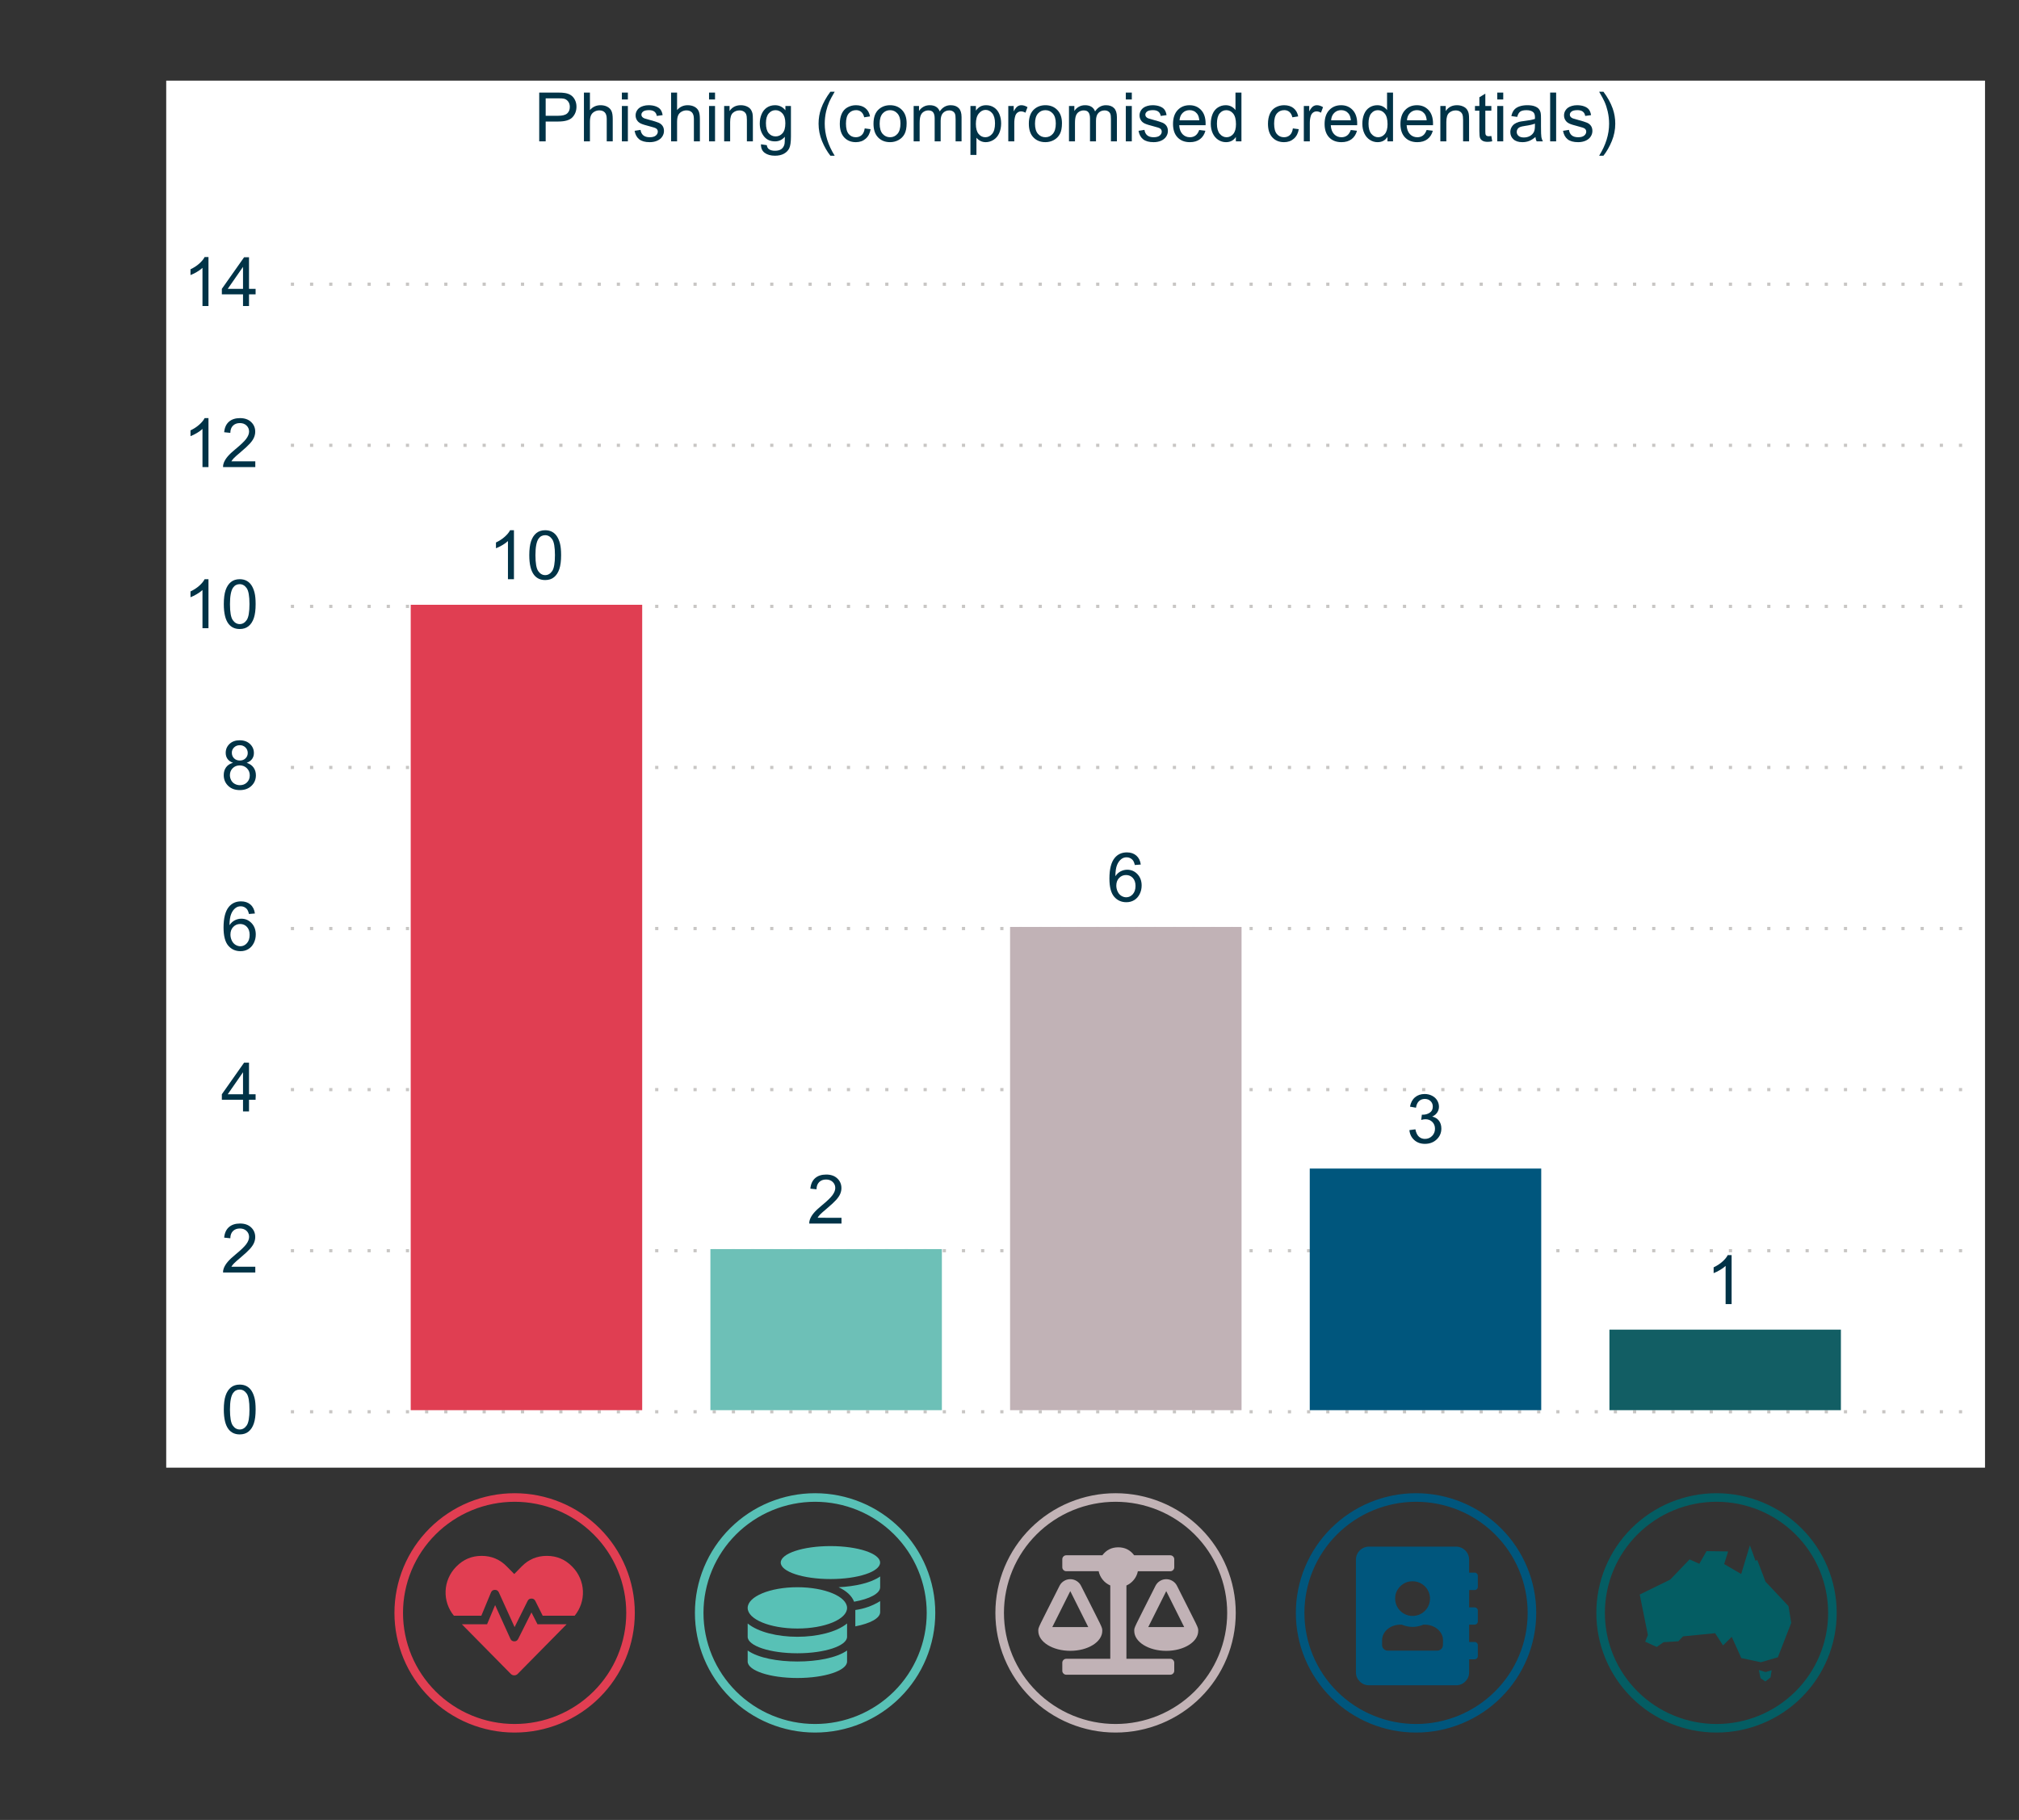
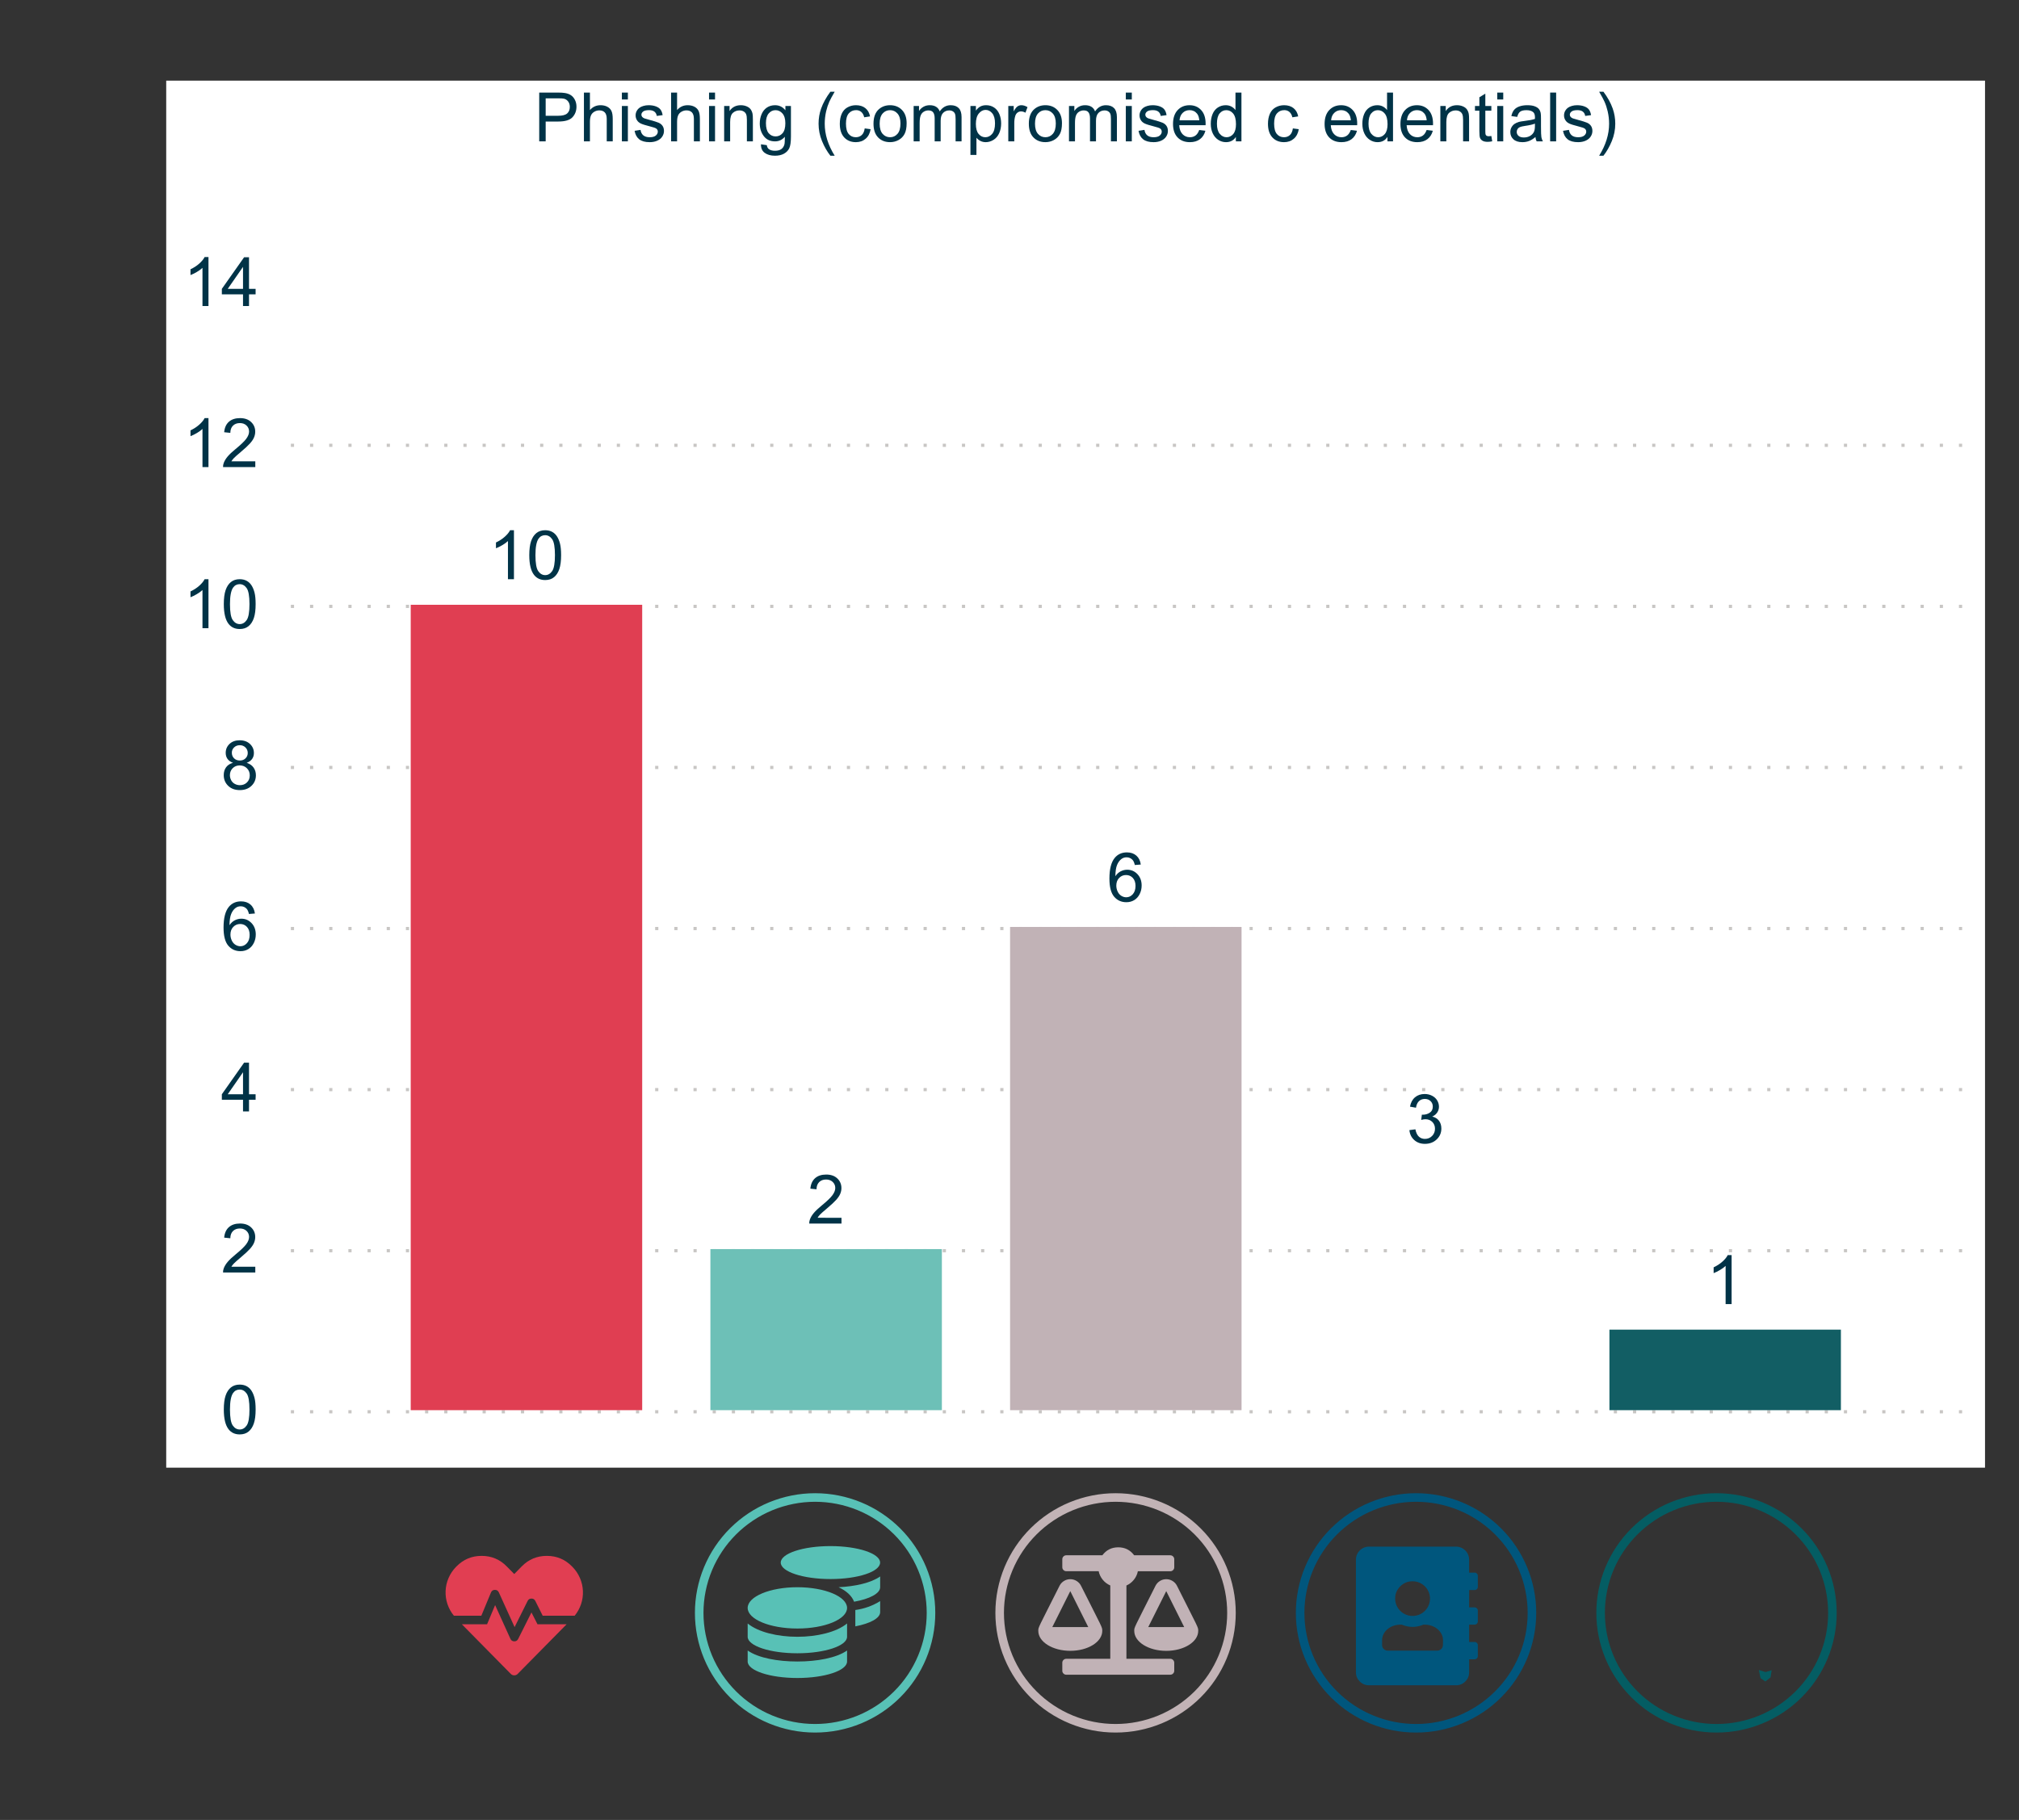
<svg xmlns="http://www.w3.org/2000/svg" version="1.1" id="Layer_1" x="0px" y="0px" viewBox="0 0 947.45 854.185" enable-background="new 0 0 947.45 854.185" xml:space="preserve">
  <rect x="0" y="0" width="947.45" height="854.185" fill="#333333" stroke="none" />
  <g>
    <g>
      <rect x="78" y="37.85" fill="#FFFFFF" width="853.5" height="651" />
      <g>
        <path fill="#003347" d="M253.039,66.35V43.447h8.639c1.521,0,2.682,0.073,3.484,0.219     c1.125,0.188,2.067,0.544,2.828,1.07s1.372,1.263,1.836,2.21     c0.463,0.948,0.695,1.99,0.695,3.125c0,1.948-0.62,3.596-1.859,4.945s-3.479,2.023-6.718,2.023     h-5.874v9.311H253.039z M256.069,54.336h5.921c1.958,0,3.349-0.365,4.171-1.094     s1.234-1.755,1.234-3.078c0-0.958-0.242-1.778-0.727-2.46s-1.123-1.133-1.914-1.352     c-0.51-0.135-1.453-0.203-2.828-0.203h-5.858V54.336z" />
      </g>
      <g>
        <path fill="#003347" d="M274.02,66.35V43.447h2.812v8.218c1.312-1.521,2.968-2.281,4.968-2.281     c1.229,0,2.296,0.242,3.203,0.727s1.554,1.154,1.945,2.008s0.586,2.093,0.586,3.718v10.514h-2.812     V55.835c0-1.406-0.305-2.429-0.914-3.07c-0.609-0.64-1.471-0.96-2.585-0.96     c-0.834,0-1.617,0.216-2.351,0.648c-0.734,0.433-1.258,1.019-1.57,1.758     c-0.312,0.74-0.469,1.76-0.469,3.062v9.077H274.02z" />
      </g>
      <g>
        <path fill="#003347" d="M291.83,46.681v-3.234h2.812v3.234H291.83z M291.83,66.35V49.758h2.812v16.591     H291.83z" />
      </g>
      <g>
        <path fill="#003347" d="M297.798,61.397l2.781-0.438c0.156,1.114,0.591,1.968,1.304,2.562     s1.711,0.891,2.992,0.891c1.292,0,2.25-0.263,2.875-0.789c0.625-0.526,0.938-1.143,0.938-1.852     c0-0.635-0.276-1.135-0.828-1.5c-0.385-0.25-1.343-0.567-2.875-0.953     c-2.062-0.521-3.491-0.971-4.288-1.351s-1.401-0.906-1.812-1.578s-0.617-1.414-0.617-2.226     c0-0.739,0.169-1.424,0.507-2.054c0.338-0.63,0.799-1.154,1.383-1.57     c0.438-0.323,1.034-0.596,1.789-0.82c0.755-0.224,1.565-0.336,2.43-0.336     c1.302,0,2.445,0.188,3.429,0.562c0.984,0.375,1.711,0.883,2.18,1.523s0.791,1.497,0.968,2.57     l-2.75,0.375c-0.125-0.854-0.487-1.521-1.085-2c-0.599-0.479-1.445-0.718-2.539-0.718     c-1.292,0-2.213,0.213-2.766,0.64c-0.552,0.427-0.828,0.927-0.828,1.5     c0,0.365,0.114,0.693,0.344,0.984c0.229,0.302,0.588,0.552,1.078,0.75     c0.281,0.104,1.109,0.344,2.484,0.719c1.989,0.531,3.377,0.966,4.164,1.305     c0.786,0.338,1.403,0.831,1.851,1.476c0.448,0.646,0.672,1.448,0.672,2.406     c0,0.937-0.273,1.82-0.82,2.648c-0.547,0.828-1.336,1.468-2.367,1.921     c-1.031,0.453-2.198,0.68-3.5,0.68c-2.156,0-3.799-0.448-4.929-1.344     C298.831,64.485,298.11,63.158,297.798,61.397z" />
      </g>
      <g>
        <path fill="#003347" d="M314.919,66.35V43.447h2.812v8.218c1.312-1.521,2.968-2.281,4.968-2.281     c1.229,0,2.296,0.242,3.203,0.727s1.554,1.154,1.945,2.008s0.586,2.093,0.586,3.718v10.514h-2.812     V55.835c0-1.406-0.305-2.429-0.914-3.07c-0.609-0.64-1.471-0.96-2.585-0.96     c-0.834,0-1.617,0.216-2.351,0.648c-0.734,0.433-1.258,1.019-1.57,1.758     c-0.312,0.74-0.469,1.76-0.469,3.062v9.077H314.919z" />
      </g>
      <g>
        <path fill="#003347" d="M332.729,46.681v-3.234h2.812v3.234H332.729z M332.729,66.35V49.758h2.812v16.591     H332.729z" />
      </g>
      <g>
        <path fill="#003347" d="M339.822,66.35V49.758h2.531v2.359c1.218-1.823,2.979-2.734,5.28-2.734     c1,0,1.919,0.18,2.757,0.539s1.466,0.831,1.882,1.414s0.709,1.276,0.875,2.078     c0.104,0.521,0.156,1.432,0.156,2.734v10.202h-2.812V56.257c0-1.146-0.109-2.002-0.328-2.57     c-0.219-0.567-0.607-1.021-1.164-1.359c-0.557-0.338-1.21-0.507-1.96-0.507     c-1.198,0-2.231,0.38-3.101,1.14c-0.87,0.761-1.305,2.203-1.305,4.328v9.061H339.822z" />
      </g>
      <g>
        <path fill="#003347" d="M357.1,67.725l2.734,0.406c0.114,0.844,0.432,1.458,0.953,1.844     c0.698,0.521,1.651,0.781,2.859,0.781c1.302,0,2.307-0.261,3.015-0.781     c0.709-0.521,1.188-1.25,1.438-2.187c0.146-0.573,0.213-1.776,0.203-3.609     c-1.229,1.448-2.76,2.171-4.593,2.171c-2.281,0-4.046-0.823-5.296-2.468s-1.875-3.619-1.875-5.921     c0-1.583,0.286-3.044,0.859-4.382c0.573-1.338,1.403-2.372,2.492-3.101     c1.088-0.729,2.367-1.094,3.835-1.094c1.958,0,3.572,0.792,4.843,2.375v-2h2.593v14.342     c0,2.583-0.263,4.413-0.789,5.491s-1.359,1.929-2.5,2.554s-2.544,0.938-4.21,0.938     c-1.979,0-3.577-0.445-4.796-1.336C357.647,70.857,357.059,69.516,357.1,67.725z M359.428,57.757     c0,2.177,0.432,3.765,1.296,4.765c0.865,1,1.948,1.5,3.25,1.5c1.292,0,2.375-0.498,3.25-1.492     c0.875-0.994,1.312-2.554,1.312-4.679c0-2.031-0.451-3.562-1.352-4.593     c-0.901-1.031-1.987-1.546-3.257-1.546c-1.25,0-2.312,0.508-3.187,1.523     C359.866,54.25,359.428,55.757,359.428,57.757z" />
      </g>
      <g>
		</g>
      <g>
        <path fill="#003347" d="M389.674,73.083c-1.552-1.958-2.864-4.25-3.937-6.874s-1.609-5.343-1.609-8.155     c0-2.479,0.401-4.854,1.203-7.124c0.938-2.635,2.385-5.259,4.343-7.874h2.015     c-1.26,2.167-2.093,3.713-2.5,4.64c-0.636,1.438-1.135,2.937-1.5,4.5     c-0.448,1.947-0.672,3.905-0.672,5.874c0,5.01,1.557,10.014,4.671,15.013H389.674z" />
      </g>
      <g>
        <path fill="#003347" d="M405.78,60.272l2.765,0.359c-0.302,1.906-1.076,3.398-2.32,4.476     c-1.245,1.078-2.773,1.617-4.585,1.617c-2.271,0-4.096-0.742-5.476-2.226     c-1.38-1.484-2.07-3.611-2.07-6.382c0-1.792,0.297-3.359,0.89-4.703     c0.594-1.343,1.497-2.351,2.71-3.023s2.534-1.008,3.96-1.008c1.802,0,3.275,0.456,4.421,1.367     c1.146,0.912,1.88,2.206,2.203,3.882l-2.734,0.422c-0.26-1.115-0.721-1.953-1.383-2.516     c-0.661-0.562-1.46-0.843-2.398-0.843c-1.417,0-2.567,0.508-3.453,1.523     c-0.885,1.016-1.328,2.622-1.328,4.82c0,2.229,0.427,3.848,1.281,4.858s1.969,1.516,3.343,1.516     c1.104,0,2.026-0.338,2.765-1.016C405.114,62.72,405.582,61.678,405.78,60.272z" />
      </g>
      <g>
        <path fill="#003347" d="M409.904,58.054c0-3.072,0.854-5.348,2.562-6.827     c1.427-1.229,3.166-1.844,5.218-1.844c2.281,0,4.145,0.748,5.593,2.242s2.172,3.56,2.172,6.194     c0,2.135-0.32,3.814-0.961,5.038c-0.641,1.224-1.573,2.174-2.796,2.851     c-1.224,0.677-2.56,1.016-4.007,1.016c-2.323,0-4.2-0.745-5.632-2.234     S409.904,60.856,409.904,58.054z M412.794,58.054c0,2.125,0.463,3.715,1.39,4.772     s2.094,1.586,3.5,1.586c1.396,0,2.557-0.531,3.484-1.594c0.927-1.062,1.391-2.682,1.391-4.858     c0-2.052-0.466-3.606-1.398-4.664c-0.932-1.057-2.091-1.585-3.476-1.585     c-1.406,0-2.573,0.526-3.5,1.578C413.258,54.341,412.794,55.929,412.794,58.054z" />
      </g>
      <g>
        <path fill="#003347" d="M428.746,66.35V49.758h2.516v2.328c0.521-0.812,1.213-1.466,2.078-1.961     c0.864-0.495,1.849-0.742,2.953-0.742c1.229,0,2.236,0.255,3.023,0.766     c0.786,0.511,1.341,1.224,1.664,2.14c1.312-1.937,3.021-2.906,5.125-2.906     c1.646,0,2.911,0.456,3.796,1.367c0.885,0.912,1.328,2.315,1.328,4.21v11.389h-2.796V55.898     c0-1.125-0.091-1.935-0.273-2.429s-0.513-0.893-0.992-1.195c-0.479-0.302-1.042-0.453-1.687-0.453     c-1.167,0-2.135,0.388-2.906,1.164c-0.771,0.776-1.156,2.018-1.156,3.726v9.639h-2.812V55.57     c0-1.25-0.229-2.187-0.688-2.812c-0.458-0.625-1.208-0.937-2.25-0.937     c-0.791,0-1.523,0.208-2.195,0.625c-0.672,0.417-1.159,1.026-1.461,1.828     c-0.302,0.802-0.453,1.958-0.453,3.468v8.608H428.746z" />
      </g>
      <g>
        <path fill="#003347" d="M455.398,72.708V49.758h2.562v2.156c0.604-0.844,1.286-1.477,2.046-1.898     s1.682-0.633,2.765-0.633c1.417,0,2.666,0.365,3.75,1.094c1.083,0.729,1.9,1.758,2.453,3.085     c0.552,1.328,0.828,2.784,0.828,4.367c0,1.698-0.305,3.226-0.914,4.585     c-0.609,1.359-1.495,2.401-2.656,3.125c-1.162,0.724-2.382,1.086-3.664,1.086     c-0.938,0-1.778-0.198-2.523-0.594s-1.357-0.896-1.836-1.5v8.077H455.398z M457.945,58.148     c0,2.135,0.432,3.713,1.296,4.733c0.864,1.021,1.911,1.531,3.14,1.531     c1.25,0,2.32-0.529,3.21-1.586s1.336-2.695,1.336-4.913c0-2.114-0.435-3.697-1.305-4.75     c-0.87-1.052-1.909-1.578-3.117-1.578c-1.198,0-2.257,0.56-3.179,1.679     C458.405,54.385,457.945,56.013,457.945,58.148z" />
      </g>
      <g>
        <path fill="#003347" d="M473.161,66.35V49.758h2.531v2.516c0.646-1.177,1.242-1.953,1.789-2.328     s1.148-0.562,1.804-0.562c0.948,0,1.911,0.302,2.89,0.906l-0.968,2.609     c-0.688-0.406-1.375-0.609-2.062-0.609c-0.614,0-1.167,0.185-1.656,0.555     c-0.49,0.37-0.838,0.883-1.047,1.539c-0.312,1-0.469,2.093-0.469,3.281v8.686H473.161z" />
      </g>
      <g>
        <path fill="#003347" d="M482.8,58.054c0-3.072,0.854-5.348,2.562-6.827     c1.427-1.229,3.166-1.844,5.218-1.844c2.281,0,4.145,0.748,5.593,2.242s2.172,3.56,2.172,6.194     c0,2.135-0.32,3.814-0.961,5.038c-0.641,1.224-1.573,2.174-2.796,2.851     c-1.224,0.677-2.56,1.016-4.007,1.016c-2.323,0-4.2-0.745-5.632-2.234     S482.8,60.856,482.8,58.054z M485.69,58.054c0,2.125,0.463,3.715,1.39,4.772     s2.094,1.586,3.5,1.586c1.396,0,2.557-0.531,3.484-1.594c0.927-1.062,1.391-2.682,1.391-4.858     c0-2.052-0.466-3.606-1.398-4.664c-0.932-1.057-2.091-1.585-3.476-1.585     c-1.406,0-2.573,0.526-3.5,1.578C486.153,54.341,485.69,55.929,485.69,58.054z" />
      </g>
      <g>
        <path fill="#003347" d="M501.64,66.35V49.758h2.516v2.328c0.521-0.812,1.213-1.466,2.078-1.961     c0.864-0.495,1.849-0.742,2.953-0.742c1.229,0,2.236,0.255,3.023,0.766     c0.786,0.511,1.341,1.224,1.664,2.14c1.312-1.937,3.021-2.906,5.125-2.906     c1.646,0,2.911,0.456,3.796,1.367c0.885,0.912,1.328,2.315,1.328,4.21v11.389h-2.796V55.898     c0-1.125-0.091-1.935-0.273-2.429s-0.513-0.893-0.992-1.195c-0.479-0.302-1.042-0.453-1.687-0.453     c-1.167,0-2.135,0.388-2.906,1.164c-0.771,0.776-1.156,2.018-1.156,3.726v9.639h-2.812V55.57     c0-1.25-0.229-2.187-0.688-2.812c-0.458-0.625-1.208-0.937-2.25-0.937     c-0.791,0-1.523,0.208-2.195,0.625c-0.672,0.417-1.159,1.026-1.461,1.828     c-0.302,0.802-0.453,1.958-0.453,3.468v8.608H501.64z" />
      </g>
      <g>
        <path fill="#003347" d="M528.308,46.681v-3.234h2.812v3.234H528.308z M528.308,66.35V49.758h2.812v16.591     H528.308z" />
      </g>
      <g>
        <path fill="#003347" d="M534.276,61.397l2.781-0.438c0.156,1.114,0.591,1.968,1.304,2.562     s1.711,0.891,2.992,0.891c1.292,0,2.25-0.263,2.875-0.789c0.625-0.526,0.938-1.143,0.938-1.852     c0-0.635-0.276-1.135-0.828-1.5c-0.385-0.25-1.343-0.567-2.875-0.953     c-2.062-0.521-3.491-0.971-4.288-1.351s-1.401-0.906-1.812-1.578s-0.617-1.414-0.617-2.226     c0-0.739,0.169-1.424,0.507-2.054c0.338-0.63,0.799-1.154,1.383-1.57     c0.438-0.323,1.034-0.596,1.789-0.82c0.755-0.224,1.565-0.336,2.43-0.336     c1.302,0,2.445,0.188,3.429,0.562c0.984,0.375,1.711,0.883,2.18,1.523s0.791,1.497,0.968,2.57     l-2.75,0.375c-0.125-0.854-0.487-1.521-1.085-2c-0.599-0.479-1.445-0.718-2.539-0.718     c-1.292,0-2.213,0.213-2.766,0.64c-0.552,0.427-0.828,0.927-0.828,1.5     c0,0.365,0.114,0.693,0.344,0.984c0.229,0.302,0.588,0.552,1.078,0.75     c0.281,0.104,1.109,0.344,2.484,0.719c1.989,0.531,3.377,0.966,4.164,1.305     c0.786,0.338,1.403,0.831,1.851,1.476c0.448,0.646,0.672,1.448,0.672,2.406     c0,0.937-0.273,1.82-0.82,2.648c-0.547,0.828-1.336,1.468-2.367,1.921     c-1.031,0.453-2.198,0.68-3.5,0.68c-2.156,0-3.799-0.448-4.929-1.344     C535.31,64.485,534.589,63.158,534.276,61.397z" />
      </g>
      <g>
        <path fill="#003347" d="M562.756,61.007l2.906,0.359c-0.459,1.698-1.307,3.015-2.546,3.952     c-1.24,0.938-2.823,1.406-4.75,1.406c-2.427,0-4.351-0.747-5.772-2.242     c-1.422-1.495-2.132-3.591-2.132-6.288c0-2.791,0.718-4.958,2.156-6.499     c1.437-1.542,3.301-2.312,5.593-2.312c2.218,0,4.031,0.755,5.437,2.266     c1.406,1.51,2.109,3.635,2.109,6.374c0,0.167-0.005,0.416-0.016,0.75H553.367     c0.104,1.823,0.619,3.218,1.546,4.187c0.927,0.969,2.083,1.453,3.468,1.453     c1.031,0,1.911-0.271,2.64-0.812S562.329,62.194,562.756,61.007z M553.523,56.46h9.264     c-0.125-1.396-0.479-2.442-1.062-3.14c-0.896-1.083-2.057-1.625-3.484-1.625     c-1.292,0-2.377,0.432-3.257,1.296C554.103,53.857,553.617,55.013,553.523,56.46z" />
      </g>
      <g>
        <path fill="#003347" d="M579.956,66.35v-2.093c-1.052,1.646-2.599,2.468-4.64,2.468     c-1.323,0-2.539-0.365-3.647-1.094c-1.109-0.729-1.969-1.747-2.578-3.054     c-0.609-1.307-0.914-2.809-0.914-4.507c0-1.656,0.276-3.158,0.828-4.507     c0.552-1.349,1.38-2.382,2.484-3.101c1.104-0.719,2.338-1.078,3.702-1.078     c1,0,1.891,0.211,2.672,0.633c0.781,0.422,1.416,0.971,1.906,1.648v-8.218h2.796v22.903H579.956z      M571.067,58.07c0,2.125,0.448,3.713,1.343,4.765c0.896,1.052,1.953,1.578,3.171,1.578     c1.229,0,2.273-0.502,3.132-1.508c0.859-1.005,1.289-2.539,1.289-4.601     c0-2.271-0.438-3.937-1.312-5c-0.875-1.062-1.953-1.593-3.234-1.593     c-1.25,0-2.294,0.51-3.132,1.531C571.486,54.263,571.067,55.872,571.067,58.07z" />
      </g>
      <g>
		</g>
      <g>
        <path fill="#003347" d="M606.702,60.272l2.765,0.359c-0.302,1.906-1.076,3.398-2.32,4.476     c-1.245,1.078-2.773,1.617-4.585,1.617c-2.271,0-4.096-0.742-5.476-2.226     c-1.38-1.484-2.07-3.611-2.07-6.382c0-1.792,0.297-3.359,0.89-4.703     c0.594-1.343,1.497-2.351,2.71-3.023s2.534-1.008,3.96-1.008c1.802,0,3.275,0.456,4.421,1.367     c1.146,0.912,1.88,2.206,2.203,3.882l-2.734,0.422c-0.26-1.115-0.721-1.953-1.383-2.516     c-0.661-0.562-1.46-0.843-2.398-0.843c-1.417,0-2.567,0.508-3.453,1.523     c-0.885,1.016-1.328,2.622-1.328,4.82c0,2.229,0.427,3.848,1.281,4.858s1.969,1.516,3.343,1.516     c1.104,0,2.026-0.338,2.765-1.016C606.036,62.72,606.504,61.678,606.702,60.272z" />
      </g>
      <g>
-         <path fill="#003347" d="M611.841,66.35V49.758h2.531v2.516c0.646-1.177,1.242-1.953,1.789-2.328     s1.148-0.562,1.804-0.562c0.948,0,1.911,0.302,2.89,0.906l-0.968,2.609     c-0.688-0.406-1.375-0.609-2.062-0.609c-0.614,0-1.167,0.185-1.656,0.555     c-0.49,0.37-0.838,0.883-1.047,1.539c-0.312,1-0.469,2.093-0.469,3.281v8.686H611.841z" />
-       </g>
+         </g>
      <g>
        <path fill="#003347" d="M633.885,61.007l2.906,0.359c-0.459,1.698-1.307,3.015-2.546,3.952     c-1.24,0.938-2.823,1.406-4.75,1.406c-2.427,0-4.351-0.747-5.772-2.242     c-1.422-1.495-2.132-3.591-2.132-6.288c0-2.791,0.718-4.958,2.156-6.499     c1.437-1.542,3.301-2.312,5.593-2.312c2.218,0,4.031,0.755,5.437,2.266     c1.406,1.51,2.109,3.635,2.109,6.374c0,0.167-0.005,0.416-0.016,0.75h-12.373     c0.104,1.823,0.619,3.218,1.546,4.187c0.927,0.969,2.083,1.453,3.468,1.453     c1.031,0,1.911-0.271,2.64-0.812S633.458,62.194,633.885,61.007z M624.652,56.46h9.264     c-0.125-1.396-0.479-2.442-1.062-3.14c-0.896-1.083-2.057-1.625-3.484-1.625     c-1.292,0-2.377,0.432-3.257,1.296C625.232,53.857,624.746,55.013,624.652,56.46z" />
      </g>
      <g>
        <path fill="#003347" d="M651.086,66.35v-2.093c-1.052,1.646-2.599,2.468-4.64,2.468     c-1.323,0-2.539-0.365-3.647-1.094c-1.109-0.729-1.969-1.747-2.578-3.054     c-0.609-1.307-0.914-2.809-0.914-4.507c0-1.656,0.276-3.158,0.828-4.507     c0.552-1.349,1.38-2.382,2.484-3.101c1.104-0.719,2.338-1.078,3.702-1.078     c1,0,1.891,0.211,2.672,0.633c0.781,0.422,1.416,0.971,1.906,1.648v-8.218h2.796v22.903H651.086z      M642.197,58.07c0,2.125,0.448,3.713,1.343,4.765c0.896,1.052,1.953,1.578,3.171,1.578     c1.229,0,2.273-0.502,3.132-1.508c0.859-1.005,1.289-2.539,1.289-4.601     c0-2.271-0.438-3.937-1.312-5c-0.875-1.062-1.953-1.593-3.234-1.593     c-1.25,0-2.294,0.51-3.132,1.531C642.616,54.263,642.197,55.872,642.197,58.07z" />
      </g>
      <g>
        <path fill="#003347" d="M669.474,61.007l2.906,0.359c-0.459,1.698-1.307,3.015-2.546,3.952     c-1.24,0.938-2.823,1.406-4.75,1.406c-2.427,0-4.351-0.747-5.772-2.242     c-1.422-1.495-2.132-3.591-2.132-6.288c0-2.791,0.718-4.958,2.156-6.499     c1.437-1.542,3.301-2.312,5.593-2.312c2.218,0,4.031,0.755,5.437,2.266     c1.406,1.51,2.109,3.635,2.109,6.374c0,0.167-0.005,0.416-0.016,0.75h-12.373     c0.104,1.823,0.619,3.218,1.546,4.187c0.927,0.969,2.083,1.453,3.468,1.453     c1.031,0,1.911-0.271,2.64-0.812S669.046,62.194,669.474,61.007z M660.241,56.46h9.264     c-0.125-1.396-0.479-2.442-1.062-3.14c-0.896-1.083-2.057-1.625-3.484-1.625     c-1.292,0-2.377,0.432-3.257,1.296C660.821,53.857,660.334,55.013,660.241,56.46z" />
      </g>
      <g>
        <path fill="#003347" d="M675.91,66.35V49.758h2.531v2.359c1.218-1.823,2.979-2.734,5.28-2.734     c1,0,1.919,0.18,2.757,0.539s1.466,0.831,1.882,1.414s0.709,1.276,0.875,2.078     c0.104,0.521,0.156,1.432,0.156,2.734v10.202h-2.812V56.257c0-1.146-0.109-2.002-0.328-2.57     c-0.219-0.567-0.607-1.021-1.164-1.359c-0.557-0.338-1.21-0.507-1.96-0.507     c-1.198,0-2.231,0.38-3.101,1.14c-0.87,0.761-1.305,2.203-1.305,4.328v9.061H675.91z" />
      </g>
      <g>
        <path fill="#003347" d="M699.843,63.834l0.406,2.484c-0.791,0.167-1.5,0.25-2.125,0.25     c-1.021,0-1.812-0.162-2.375-0.484c-0.562-0.323-0.959-0.747-1.188-1.273     c-0.229-0.525-0.344-1.632-0.344-3.319v-9.545h-2.062v-2.188h2.062v-4.108l2.796-1.688v5.796h2.828     v2.188h-2.828v9.702c0,0.802,0.049,1.317,0.148,1.546s0.26,0.412,0.484,0.547     c0.224,0.135,0.544,0.203,0.961,0.203C698.922,63.944,699.333,63.907,699.843,63.834z" />
      </g>
      <g>
        <path fill="#003347" d="M702.609,46.681v-3.234h2.812v3.234H702.609z M702.609,66.35V49.758h2.812v16.591     H702.609z" />
      </g>
      <g>
        <path fill="#003347" d="M720.527,64.303c-1.042,0.885-2.044,1.51-3.007,1.875s-1.998,0.547-3.101,0.547     c-1.823,0-3.224-0.445-4.203-1.336c-0.979-0.89-1.468-2.028-1.468-3.414     c0-0.812,0.185-1.554,0.554-2.226s0.854-1.211,1.453-1.617c0.599-0.406,1.273-0.713,2.023-0.922     c0.552-0.146,1.385-0.286,2.5-0.422c2.27-0.271,3.942-0.594,5.015-0.969     c0.01-0.385,0.016-0.63,0.016-0.734c0-1.146-0.266-1.953-0.797-2.422     c-0.719-0.635-1.786-0.953-3.203-0.953c-1.323,0-2.299,0.232-2.929,0.695     c-0.63,0.464-1.096,1.284-1.398,2.461l-2.75-0.375c0.25-1.177,0.662-2.127,1.234-2.851     c0.573-0.724,1.401-1.281,2.484-1.672s2.338-0.586,3.765-0.586c1.417,0,2.567,0.167,3.453,0.5     c0.885,0.334,1.536,0.753,1.953,1.258c0.416,0.505,0.709,1.143,0.875,1.914     c0.094,0.479,0.141,1.344,0.141,2.593v3.75c0,2.614,0.06,4.268,0.18,4.96     c0.12,0.692,0.356,1.356,0.711,1.992h-2.937C720.798,65.767,720.61,65.084,720.527,64.303z      M720.293,58.023c-1.021,0.416-2.552,0.771-4.593,1.062c-1.156,0.167-1.974,0.354-2.453,0.562     c-0.479,0.208-0.849,0.513-1.109,0.914c-0.261,0.401-0.391,0.846-0.391,1.335     c0,0.75,0.284,1.375,0.851,1.875c0.568,0.5,1.398,0.75,2.492,0.75c1.083,0,2.046-0.237,2.89-0.711     c0.843-0.474,1.463-1.122,1.859-1.945c0.302-0.635,0.453-1.572,0.453-2.812V58.023z" />
      </g>
      <g>
        <path fill="#003347" d="M727.433,66.35V43.447h2.812v22.903H727.433z" />
      </g>
      <g>
        <path fill="#003347" d="M733.479,61.397l2.781-0.438c0.156,1.114,0.591,1.968,1.304,2.562     s1.711,0.891,2.992,0.891c1.292,0,2.25-0.263,2.875-0.789c0.625-0.526,0.938-1.143,0.938-1.852     c0-0.635-0.276-1.135-0.828-1.5c-0.385-0.25-1.343-0.567-2.875-0.953     c-2.062-0.521-3.491-0.971-4.288-1.351s-1.401-0.906-1.812-1.578s-0.617-1.414-0.617-2.226     c0-0.739,0.169-1.424,0.507-2.054c0.338-0.63,0.799-1.154,1.383-1.57     c0.438-0.323,1.034-0.596,1.789-0.82c0.755-0.224,1.565-0.336,2.43-0.336     c1.302,0,2.445,0.188,3.429,0.562c0.984,0.375,1.711,0.883,2.18,1.523s0.791,1.497,0.968,2.57     l-2.75,0.375c-0.125-0.854-0.487-1.521-1.085-2c-0.599-0.479-1.445-0.718-2.539-0.718     c-1.292,0-2.213,0.213-2.766,0.64c-0.552,0.427-0.828,0.927-0.828,1.5     c0,0.365,0.114,0.693,0.344,0.984c0.229,0.302,0.588,0.552,1.078,0.75     c0.281,0.104,1.109,0.344,2.484,0.719c1.989,0.531,3.377,0.966,4.164,1.305     c0.786,0.338,1.403,0.831,1.851,1.476c0.448,0.646,0.672,1.448,0.672,2.406     c0,0.937-0.273,1.82-0.82,2.648c-0.547,0.828-1.336,1.468-2.367,1.921     c-1.031,0.453-2.198,0.68-3.5,0.68c-2.156,0-3.799-0.448-4.929-1.344     C734.512,64.485,733.791,63.158,733.479,61.397z" />
      </g>
      <g>
        <path fill="#003347" d="M752.445,73.083h-2.016c3.114-5,4.671-10.003,4.671-15.013     c0-1.958-0.224-3.9-0.672-5.827c-0.354-1.562-0.849-3.062-1.484-4.5     c-0.406-0.938-1.245-2.5-2.516-4.687h2.016c1.958,2.615,3.406,5.239,4.343,7.874     c0.802,2.271,1.203,4.645,1.203,7.124c0,2.812-0.539,5.53-1.617,8.155     C755.296,68.834,753.986,71.125,752.445,73.083z" />
      </g>
    </g>
    <g>
      <path fill="#C8C6C4" d="M919.267,661.871h1.5v1.5h-1.5 M910.269,661.871h1.5v1.5h-1.5     M901.272,661.871h1.5v1.5h-1.5 M892.274,661.871h1.5v1.5h-1.5 M883.277,661.871h1.5    v1.5h-1.5 M874.279,661.871h1.5v1.5h-1.5 M865.282,661.871h1.5v1.5h-1.5     M856.284,661.871h1.5v1.5h-1.5 M847.287,661.871h1.5v1.5h-1.5 M838.29,661.871h1.5    v1.5h-1.5 M829.292,661.871h1.5v1.5h-1.5 M820.295,661.871h1.5v1.5h-1.5     M811.297,661.871h1.5v1.5h-1.5 M802.3,661.871h1.5v1.5h-1.5 M793.302,661.871h1.5    v1.5h-1.5 M784.305,661.871h1.5v1.5h-1.5 M775.307,661.871h1.5v1.5h-1.5     M766.31,661.871h1.5v1.5h-1.5 M757.312,661.871h1.5v1.5h-1.5 M748.315,661.871h1.5    v1.5h-1.5 M739.317,661.871h1.5v1.5h-1.5 M730.32,661.871h1.5v1.5h-1.5     M721.322,661.871h1.5v1.5h-1.5 M712.325,661.871h1.5v1.5h-1.5 M703.327,661.871h1.5    v1.5h-1.5 M694.33,661.871h1.5v1.5h-1.5 M685.332,661.871h1.5v1.5h-1.5     M676.335,661.871h1.5v1.5h-1.5 M667.337,661.871h1.5v1.5h-1.5 M658.34,661.871h1.5    v1.5h-1.5 M649.342,661.871h1.5v1.5h-1.5 M640.345,661.871h1.5v1.5h-1.5     M631.347,661.871h1.5v1.5h-1.5 M622.35,661.871h1.5v1.5h-1.5 M613.352,661.871h1.5    v1.5h-1.5 M604.355,661.871h1.5v1.5h-1.5 M595.357,661.871h1.5v1.5h-1.5     M586.36,661.871h1.5v1.5h-1.5 M577.362,661.871h1.5v1.5h-1.5 M568.365,661.871h1.5    v1.5h-1.5 M559.367,661.871h1.5v1.5h-1.5 M550.37,661.871h1.5v1.5h-1.5     M541.373,661.871h1.5v1.5h-1.5 M532.375,661.871h1.5v1.5h-1.5 M523.378,661.871h1.5    v1.5h-1.5 M514.38,661.871h1.5v1.5h-1.5 M505.383,661.871h1.5v1.5h-1.5     M496.385,661.871h1.5v1.5h-1.5 M487.388,661.871h1.5v1.5h-1.5 M478.39,661.871h1.5    v1.5h-1.5 M469.393,661.871h1.5v1.5h-1.5 M460.395,661.871h1.5v1.5h-1.5     M451.398,661.871h1.5v1.5h-1.5 M442.4,661.871h1.5v1.5h-1.5 M433.403,661.871h1.5    v1.5h-1.5 M424.405,661.871h1.5v1.5h-1.5 M415.408,661.871h1.5v1.5h-1.5     M406.41,661.871h1.5v1.5h-1.5 M397.413,661.871h1.5v1.5h-1.5 M388.415,661.871h1.5    v1.5h-1.5 M379.418,661.871h1.5v1.5h-1.5 M370.42,661.871h1.5v1.5h-1.5     M361.423,661.871h1.5v1.5h-1.5 M352.425,661.871h1.5v1.5h-1.5 M343.428,661.871h1.5    v1.5h-1.5 M334.43,661.871h1.5v1.5h-1.5 M325.433,661.871h1.5v1.5h-1.5     M316.435,661.871h1.5v1.5h-1.5 M307.438,661.871h1.5v1.5h-1.5 M298.44,661.871h1.5    v1.5h-1.5 M289.443,661.871h1.5v1.5h-1.5 M280.445,661.871h1.5v1.5h-1.5     M271.448,661.871h1.5v1.5h-1.5 M262.451,661.871h1.5v1.5h-1.5 M253.453,661.871h1.5v1.5    h-1.5 M244.456,661.871h1.5v1.5h-1.5 M235.458,661.871h1.5v1.5h-1.5 M226.461,661.871    h1.5v1.5h-1.5 M217.463,661.871h1.5v1.5h-1.5 M208.466,661.871h1.5v1.5h-1.5     M199.468,661.871h1.5v1.5h-1.5 M190.471,661.871h1.5v1.5h-1.5 M181.473,661.871h1.5    v1.5h-1.5 M172.476,661.871h1.5v1.5h-1.5 M163.478,661.871h1.5v1.5h-1.5     M154.481,661.871h1.5v1.5h-1.5 M145.483,661.871h1.5v1.5h-1.5 M136.486,661.871h1.5    v1.5h-1.5" />
      <g>
        <path fill="#003347" d="M105.028,661.565c0-2.708,0.278-4.887,0.835-6.537s1.385-2.923,2.483-3.818     s2.481-1.344,4.147-1.344c1.229,0,2.306,0.248,3.233,0.742s1.692,1.208,2.296,2.14     c0.604,0.932,1.078,2.067,1.421,3.405c0.344,1.338,0.516,3.142,0.516,5.412     c0,2.686-0.276,4.854-0.828,6.505c-0.552,1.65-1.377,2.926-2.476,3.826     c-1.099,0.901-2.486,1.352-4.163,1.352c-2.208,0-3.941-0.791-5.201-2.374     C105.783,668.969,105.028,665.865,105.028,661.565z M107.918,661.565c0,3.759,0.439,6.261,1.32,7.505     c0.879,1.244,1.965,1.866,3.256,1.866c1.291,0,2.376-0.625,3.256-1.874     c0.88-1.25,1.32-3.749,1.32-7.497c0-3.77-0.44-6.273-1.32-7.513s-1.976-1.859-3.288-1.859     c-1.291,0-2.322,0.547-3.093,1.641C108.402,655.229,107.918,657.807,107.918,661.565z" />
      </g>
      <path fill="#C8C6C4" d="M919.267,586.267h1.5v1.5h-1.5 M910.269,586.267h1.5v1.5h-1.5     M901.272,586.267h1.5v1.5h-1.5 M892.274,586.267h1.5v1.5h-1.5 M883.277,586.267h1.5    v1.5h-1.5 M874.279,586.267h1.5v1.5h-1.5 M865.282,586.267h1.5v1.5h-1.5     M856.284,586.267h1.5v1.5h-1.5 M847.287,586.267h1.5v1.5h-1.5 M838.29,586.267h1.5    v1.5h-1.5 M829.292,586.267h1.5v1.5h-1.5 M820.295,586.267h1.5v1.5h-1.5     M811.297,586.267h1.5v1.5h-1.5 M802.3,586.267h1.5v1.5h-1.5 M793.302,586.267h1.5    v1.5h-1.5 M784.305,586.267h1.5v1.5h-1.5 M775.307,586.267h1.5v1.5h-1.5     M766.31,586.267h1.5v1.5h-1.5 M757.312,586.267h1.5v1.5h-1.5 M748.315,586.267h1.5    v1.5h-1.5 M739.317,586.267h1.5v1.5h-1.5 M730.32,586.267h1.5v1.5h-1.5     M721.322,586.267h1.5v1.5h-1.5 M712.325,586.267h1.5v1.5h-1.5 M703.327,586.267h1.5    v1.5h-1.5 M694.33,586.267h1.5v1.5h-1.5 M685.332,586.267h1.5v1.5h-1.5     M676.335,586.267h1.5v1.5h-1.5 M667.337,586.267h1.5v1.5h-1.5 M658.34,586.267h1.5    v1.5h-1.5 M649.342,586.267h1.5v1.5h-1.5 M640.345,586.267h1.5v1.5h-1.5     M631.347,586.267h1.5v1.5h-1.5 M622.35,586.267h1.5v1.5h-1.5 M613.352,586.267h1.5    v1.5h-1.5 M604.355,586.267h1.5v1.5h-1.5 M595.357,586.267h1.5v1.5h-1.5     M586.36,586.267h1.5v1.5h-1.5 M577.362,586.267h1.5v1.5h-1.5 M568.365,586.267h1.5    v1.5h-1.5 M559.367,586.267h1.5v1.5h-1.5 M550.37,586.267h1.5v1.5h-1.5     M541.373,586.267h1.5v1.5h-1.5 M532.375,586.267h1.5v1.5h-1.5 M523.378,586.267h1.5    v1.5h-1.5 M514.38,586.267h1.5v1.5h-1.5 M505.383,586.267h1.5v1.5h-1.5     M496.385,586.267h1.5v1.5h-1.5 M487.388,586.267h1.5v1.5h-1.5 M478.39,586.267h1.5    v1.5h-1.5 M469.393,586.267h1.5v1.5h-1.5 M460.395,586.267h1.5v1.5h-1.5     M451.398,586.267h1.5v1.5h-1.5 M442.4,586.267h1.5v1.5h-1.5 M433.403,586.267h1.5    v1.5h-1.5 M424.405,586.267h1.5v1.5h-1.5 M415.408,586.267h1.5v1.5h-1.5     M406.41,586.267h1.5v1.5h-1.5 M397.413,586.267h1.5v1.5h-1.5 M388.415,586.267h1.5    v1.5h-1.5 M379.418,586.267h1.5v1.5h-1.5 M370.42,586.267h1.5v1.5h-1.5     M361.423,586.267h1.5v1.5h-1.5 M352.425,586.267h1.5v1.5h-1.5 M343.428,586.267h1.5    v1.5h-1.5 M334.43,586.267h1.5v1.5h-1.5 M325.433,586.267h1.5v1.5h-1.5     M316.435,586.267h1.5v1.5h-1.5 M307.438,586.267h1.5v1.5h-1.5 M298.44,586.267h1.5    v1.5h-1.5 M289.443,586.267h1.5v1.5h-1.5 M280.445,586.267h1.5v1.5h-1.5     M271.448,586.267h1.5v1.5h-1.5 M262.451,586.267h1.5v1.5h-1.5 M253.453,586.267h1.5v1.5    h-1.5 M244.456,586.267h1.5v1.5h-1.5 M235.458,586.267h1.5v1.5h-1.5 M226.461,586.267    h1.5v1.5h-1.5 M217.463,586.267h1.5v1.5h-1.5 M208.466,586.267h1.5v1.5h-1.5     M199.468,586.267h1.5v1.5h-1.5 M190.471,586.267h1.5v1.5h-1.5 M181.473,586.267h1.5    v1.5h-1.5 M172.476,586.267h1.5v1.5h-1.5 M163.478,586.267h1.5v1.5h-1.5     M154.481,586.267h1.5v1.5h-1.5 M145.483,586.267h1.5v1.5h-1.5 M136.486,586.267h1.5    v1.5h-1.5" />
      <g>
        <path fill="#003347" d="M119.804,594.552v2.702h-15.135c-0.021-0.677,0.088-1.327,0.328-1.952     c0.385-1.031,1.002-2.046,1.851-3.046s2.075-2.155,3.679-3.468     c2.488-2.04,4.17-3.657,5.044-4.85c0.875-1.191,1.312-2.319,1.312-3.381     c0-1.114-0.398-2.054-1.195-2.819c-0.796-0.766-1.835-1.148-3.116-1.148     c-1.354,0-2.437,0.406-3.249,1.219c-0.812,0.812-1.224,1.937-1.234,3.373l-2.889-0.296     c0.198-2.156,0.942-3.798,2.233-4.928s3.025-1.695,5.201-1.695c2.197,0,3.936,0.609,5.217,1.827     c1.281,1.219,1.921,2.729,1.921,4.53c0,0.916-0.188,1.816-0.562,2.702     c-0.375,0.885-0.998,1.816-1.867,2.795c-0.87,0.979-2.314,2.322-4.334,4.03     c-1.687,1.416-2.77,2.377-3.249,2.882s-0.875,1.013-1.187,1.522H119.804z" />
      </g>
      <path fill="#C8C6C4" d="M919.267,510.664h1.5v1.5h-1.5 M910.269,510.664h1.5v1.5h-1.5     M901.272,510.664h1.5v1.5h-1.5 M892.274,510.664h1.5v1.5h-1.5 M883.277,510.664h1.5    v1.5h-1.5 M874.279,510.664h1.5v1.5h-1.5 M865.282,510.664h1.5v1.5h-1.5     M856.284,510.664h1.5v1.5h-1.5 M847.287,510.664h1.5v1.5h-1.5 M838.29,510.664h1.5    v1.5h-1.5 M829.292,510.664h1.5v1.5h-1.5 M820.295,510.664h1.5v1.5h-1.5     M811.297,510.664h1.5v1.5h-1.5 M802.3,510.664h1.5v1.5h-1.5 M793.302,510.664h1.5    v1.5h-1.5 M784.305,510.664h1.5v1.5h-1.5 M775.307,510.664h1.5v1.5h-1.5     M766.31,510.664h1.5v1.5h-1.5 M757.312,510.664h1.5v1.5h-1.5 M748.315,510.664h1.5    v1.5h-1.5 M739.317,510.664h1.5v1.5h-1.5 M730.32,510.664h1.5v1.5h-1.5     M721.322,510.664h1.5v1.5h-1.5 M712.325,510.664h1.5v1.5h-1.5 M703.327,510.664h1.5    v1.5h-1.5 M694.33,510.664h1.5v1.5h-1.5 M685.332,510.664h1.5v1.5h-1.5     M676.335,510.664h1.5v1.5h-1.5 M667.337,510.664h1.5v1.5h-1.5 M658.34,510.664h1.5    v1.5h-1.5 M649.342,510.664h1.5v1.5h-1.5 M640.345,510.664h1.5v1.5h-1.5     M631.347,510.664h1.5v1.5h-1.5 M622.35,510.664h1.5v1.5h-1.5 M613.352,510.664h1.5    v1.5h-1.5 M604.355,510.664h1.5v1.5h-1.5 M595.357,510.664h1.5v1.5h-1.5     M586.36,510.664h1.5v1.5h-1.5 M577.362,510.664h1.5v1.5h-1.5 M568.365,510.664h1.5    v1.5h-1.5 M559.367,510.664h1.5v1.5h-1.5 M550.37,510.664h1.5v1.5h-1.5     M541.373,510.664h1.5v1.5h-1.5 M532.375,510.664h1.5v1.5h-1.5 M523.378,510.664h1.5    v1.5h-1.5 M514.38,510.664h1.5v1.5h-1.5 M505.383,510.664h1.5v1.5h-1.5     M496.385,510.664h1.5v1.5h-1.5 M487.388,510.664h1.5v1.5h-1.5 M478.39,510.664h1.5    v1.5h-1.5 M469.393,510.664h1.5v1.5h-1.5 M460.395,510.664h1.5v1.5h-1.5     M451.398,510.664h1.5v1.5h-1.5 M442.4,510.664h1.5v1.5h-1.5 M433.403,510.664h1.5    v1.5h-1.5 M424.405,510.664h1.5v1.5h-1.5 M415.408,510.664h1.5v1.5h-1.5     M406.41,510.664h1.5v1.5h-1.5 M397.413,510.664h1.5v1.5h-1.5 M388.415,510.664h1.5    v1.5h-1.5 M379.418,510.664h1.5v1.5h-1.5 M370.42,510.664h1.5v1.5h-1.5     M361.423,510.664h1.5v1.5h-1.5 M352.425,510.664h1.5v1.5h-1.5 M343.428,510.664h1.5    v1.5h-1.5 M334.43,510.664h1.5v1.5h-1.5 M325.433,510.664h1.5v1.5h-1.5     M316.435,510.664h1.5v1.5h-1.5 M307.438,510.664h1.5v1.5h-1.5 M298.44,510.664h1.5    v1.5h-1.5 M289.443,510.664h1.5v1.5h-1.5 M280.445,510.664h1.5v1.5h-1.5     M271.448,510.664h1.5v1.5h-1.5 M262.451,510.664h1.5v1.5h-1.5 M253.453,510.664h1.5v1.5    h-1.5 M244.456,510.664h1.5v1.5h-1.5 M235.458,510.664h1.5v1.5h-1.5 M226.461,510.664    h1.5v1.5h-1.5 M217.463,510.664h1.5v1.5h-1.5 M208.466,510.664h1.5v1.5h-1.5     M199.468,510.664h1.5v1.5h-1.5 M190.471,510.664h1.5v1.5h-1.5 M181.473,510.664h1.5    v1.5h-1.5 M172.476,510.664h1.5v1.5h-1.5 M163.478,510.664h1.5v1.5h-1.5     M154.481,510.664h1.5v1.5h-1.5 M145.483,510.664h1.5v1.5h-1.5 M136.486,510.664h1.5    v1.5h-1.5" />
      <g>
        <path fill="#003347" d="M114.041,521.65v-5.482h-9.934v-2.577l10.449-14.838h2.296v14.838h3.093v2.577     h-3.093v5.482H114.041z M114.041,513.591v-10.324l-7.169,10.324H114.041z" />
      </g>
      <path fill="#C8C6C4" d="M919.267,435.061h1.5v1.5h-1.5 M910.269,435.061h1.5v1.5h-1.5     M901.272,435.061h1.5v1.5h-1.5 M892.274,435.061h1.5v1.5h-1.5 M883.277,435.061h1.5    v1.5h-1.5 M874.279,435.061h1.5v1.5h-1.5 M865.282,435.061h1.5v1.5h-1.5     M856.284,435.061h1.5v1.5h-1.5 M847.287,435.061h1.5v1.5h-1.5 M838.29,435.061h1.5    v1.5h-1.5 M829.292,435.061h1.5v1.5h-1.5 M820.295,435.061h1.5v1.5h-1.5     M811.297,435.061h1.5v1.5h-1.5 M802.3,435.061h1.5v1.5h-1.5 M793.302,435.061h1.5    v1.5h-1.5 M784.305,435.061h1.5v1.5h-1.5 M775.307,435.061h1.5v1.5h-1.5     M766.31,435.061h1.5v1.5h-1.5 M757.312,435.061h1.5v1.5h-1.5 M748.315,435.061h1.5    v1.5h-1.5 M739.317,435.061h1.5v1.5h-1.5 M730.32,435.061h1.5v1.5h-1.5     M721.322,435.061h1.5v1.5h-1.5 M712.325,435.061h1.5v1.5h-1.5 M703.327,435.061h1.5    v1.5h-1.5 M694.33,435.061h1.5v1.5h-1.5 M685.332,435.061h1.5v1.5h-1.5     M676.335,435.061h1.5v1.5h-1.5 M667.337,435.061h1.5v1.5h-1.5 M658.34,435.061h1.5    v1.5h-1.5 M649.342,435.061h1.5v1.5h-1.5 M640.345,435.061h1.5v1.5h-1.5     M631.347,435.061h1.5v1.5h-1.5 M622.35,435.061h1.5v1.5h-1.5 M613.352,435.061h1.5    v1.5h-1.5 M604.355,435.061h1.5v1.5h-1.5 M595.357,435.061h1.5v1.5h-1.5     M586.36,435.061h1.5v1.5h-1.5 M577.362,435.061h1.5v1.5h-1.5 M568.365,435.061h1.5    v1.5h-1.5 M559.367,435.061h1.5v1.5h-1.5 M550.37,435.061h1.5v1.5h-1.5     M541.373,435.061h1.5v1.5h-1.5 M532.375,435.061h1.5v1.5h-1.5 M523.378,435.061h1.5    v1.5h-1.5 M514.38,435.061h1.5v1.5h-1.5 M505.383,435.061h1.5v1.5h-1.5     M496.385,435.061h1.5v1.5h-1.5 M487.388,435.061h1.5v1.5h-1.5 M478.39,435.061h1.5    v1.5h-1.5 M469.393,435.061h1.5v1.5h-1.5 M460.395,435.061h1.5v1.5h-1.5     M451.398,435.061h1.5v1.5h-1.5 M442.4,435.061h1.5v1.5h-1.5 M433.403,435.061h1.5    v1.5h-1.5 M424.405,435.061h1.5v1.5h-1.5 M415.408,435.061h1.5v1.5h-1.5     M406.41,435.061h1.5v1.5h-1.5 M397.413,435.061h1.5v1.5h-1.5 M388.415,435.061h1.5    v1.5h-1.5 M379.418,435.061h1.5v1.5h-1.5 M370.42,435.061h1.5v1.5h-1.5     M361.423,435.061h1.5v1.5h-1.5 M352.425,435.061h1.5v1.5h-1.5 M343.428,435.061h1.5    v1.5h-1.5 M334.43,435.061h1.5v1.5h-1.5 M325.433,435.061h1.5v1.5h-1.5     M316.435,435.061h1.5v1.5h-1.5 M307.438,435.061h1.5v1.5h-1.5 M298.44,435.061h1.5    v1.5h-1.5 M289.443,435.061h1.5v1.5h-1.5 M280.445,435.061h1.5v1.5h-1.5     M271.448,435.061h1.5v1.5h-1.5 M262.451,435.061h1.5v1.5h-1.5 M253.453,435.061h1.5v1.5    h-1.5 M244.456,435.061h1.5v1.5h-1.5 M235.458,435.061h1.5v1.5h-1.5 M226.461,435.061    h1.5v1.5h-1.5 M217.463,435.061h1.5v1.5h-1.5 M208.466,435.061h1.5v1.5h-1.5     M199.468,435.061h1.5v1.5h-1.5 M190.471,435.061h1.5v1.5h-1.5 M181.473,435.061h1.5    v1.5h-1.5 M172.476,435.061h1.5v1.5h-1.5 M163.478,435.061h1.5v1.5h-1.5     M154.481,435.061h1.5v1.5h-1.5 M145.483,435.061h1.5v1.5h-1.5 M136.486,435.061h1.5    v1.5h-1.5" />
      <g>
        <path fill="#003347" d="M119.616,428.757l-2.795,0.219c-0.25-1.104-0.604-1.905-1.062-2.405     c-0.76-0.802-1.697-1.203-2.811-1.203c-0.896,0-1.682,0.25-2.359,0.75     c-0.885,0.646-1.583,1.588-2.093,2.827s-0.776,3.004-0.796,5.295     c0.677-1.031,1.504-1.797,2.483-2.296c0.979-0.5,2.004-0.75,3.077-0.75     c1.875,0,3.47,0.689,4.788,2.069c1.317,1.38,1.976,3.163,1.976,5.35     c0,1.437-0.31,2.772-0.929,4.006c-0.62,1.234-1.471,2.179-2.554,2.835     c-1.083,0.656-2.312,0.984-3.686,0.984c-2.343,0-4.254-0.861-5.732-2.585     s-2.218-4.563-2.218-8.521c0-4.425,0.817-7.643,2.452-9.652c1.426-1.749,3.348-2.624,5.763-2.624     c1.802,0,3.277,0.505,4.428,1.516C118.697,425.581,119.387,426.977,119.616,428.757z M108.136,438.628     c0,0.969,0.206,1.896,0.617,2.78c0.411,0.885,0.986,1.56,1.726,2.022     c0.739,0.464,1.515,0.695,2.327,0.695c1.187,0,2.207-0.479,3.061-1.438s1.281-2.259,1.281-3.904     c0-1.583-0.421-2.829-1.265-3.741c-0.843-0.91-1.905-1.366-3.186-1.366     c-1.271,0-2.348,0.456-3.233,1.366C108.579,435.955,108.136,437.149,108.136,438.628z" />
      </g>
      <path fill="#C8C6C4" d="M919.267,359.458h1.5v1.5h-1.5 M910.269,359.458h1.5v1.5h-1.5     M901.272,359.458h1.5v1.5h-1.5 M892.274,359.458h1.5v1.5h-1.5 M883.277,359.458h1.5    v1.5h-1.5 M874.279,359.458h1.5v1.5h-1.5 M865.282,359.458h1.5v1.5h-1.5     M856.284,359.458h1.5v1.5h-1.5 M847.287,359.458h1.5v1.5h-1.5 M838.29,359.458h1.5    v1.5h-1.5 M829.292,359.458h1.5v1.5h-1.5 M820.295,359.458h1.5v1.5h-1.5     M811.297,359.458h1.5v1.5h-1.5 M802.3,359.458h1.5v1.5h-1.5 M793.302,359.458h1.5    v1.5h-1.5 M784.305,359.458h1.5v1.5h-1.5 M775.307,359.458h1.5v1.5h-1.5     M766.31,359.458h1.5v1.5h-1.5 M757.312,359.458h1.5v1.5h-1.5 M748.315,359.458h1.5    v1.5h-1.5 M739.317,359.458h1.5v1.5h-1.5 M730.32,359.458h1.5v1.5h-1.5     M721.322,359.458h1.5v1.5h-1.5 M712.325,359.458h1.5v1.5h-1.5 M703.327,359.458h1.5    v1.5h-1.5 M694.33,359.458h1.5v1.5h-1.5 M685.332,359.458h1.5v1.5h-1.5     M676.335,359.458h1.5v1.5h-1.5 M667.337,359.458h1.5v1.5h-1.5 M658.34,359.458h1.5    v1.5h-1.5 M649.342,359.458h1.5v1.5h-1.5 M640.345,359.458h1.5v1.5h-1.5     M631.347,359.458h1.5v1.5h-1.5 M622.35,359.458h1.5v1.5h-1.5 M613.352,359.458h1.5    v1.5h-1.5 M604.355,359.458h1.5v1.5h-1.5 M595.357,359.458h1.5v1.5h-1.5     M586.36,359.458h1.5v1.5h-1.5 M577.362,359.458h1.5v1.5h-1.5 M568.365,359.458h1.5    v1.5h-1.5 M559.367,359.458h1.5v1.5h-1.5 M550.37,359.458h1.5v1.5h-1.5     M541.373,359.458h1.5v1.5h-1.5 M532.375,359.458h1.5v1.5h-1.5 M523.378,359.458h1.5    v1.5h-1.5 M514.38,359.458h1.5v1.5h-1.5 M505.383,359.458h1.5v1.5h-1.5     M496.385,359.458h1.5v1.5h-1.5 M487.388,359.458h1.5v1.5h-1.5 M478.39,359.458h1.5    v1.5h-1.5 M469.393,359.458h1.5v1.5h-1.5 M460.395,359.458h1.5v1.5h-1.5     M451.398,359.458h1.5v1.5h-1.5 M442.4,359.458h1.5v1.5h-1.5 M433.403,359.458h1.5    v1.5h-1.5 M424.405,359.458h1.5v1.5h-1.5 M415.408,359.458h1.5v1.5h-1.5     M406.41,359.458h1.5v1.5h-1.5 M397.413,359.458h1.5v1.5h-1.5 M388.415,359.458h1.5    v1.5h-1.5 M379.418,359.458h1.5v1.5h-1.5 M370.42,359.458h1.5v1.5h-1.5     M361.423,359.458h1.5v1.5h-1.5 M352.425,359.458h1.5v1.5h-1.5 M343.428,359.458h1.5    v1.5h-1.5 M334.43,359.458h1.5v1.5h-1.5 M325.433,359.458h1.5v1.5h-1.5     M316.435,359.458h1.5v1.5h-1.5 M307.438,359.458h1.5v1.5h-1.5 M298.44,359.458h1.5    v1.5h-1.5 M289.443,359.458h1.5v1.5h-1.5 M280.445,359.458h1.5v1.5h-1.5     M271.448,359.458h1.5v1.5h-1.5 M262.451,359.458h1.5v1.5h-1.5 M253.453,359.458h1.5v1.5    h-1.5 M244.456,359.458h1.5v1.5h-1.5 M235.458,359.458h1.5v1.5h-1.5 M226.461,359.458    h1.5v1.5h-1.5 M217.463,359.458h1.5v1.5h-1.5 M208.466,359.458h1.5v1.5h-1.5     M199.468,359.458h1.5v1.5h-1.5 M190.471,359.458h1.5v1.5h-1.5 M181.473,359.458h1.5    v1.5h-1.5 M172.476,359.458h1.5v1.5h-1.5 M163.478,359.458h1.5v1.5h-1.5     M154.481,359.458h1.5v1.5h-1.5 M145.483,359.458h1.5v1.5h-1.5 M136.486,359.458h1.5    v1.5h-1.5" />
      <g>
        <path fill="#003347" d="M109.354,358.027c-1.166-0.427-2.03-1.036-2.592-1.828     c-0.562-0.791-0.844-1.739-0.844-2.842c0-1.666,0.599-3.066,1.796-4.202     c1.197-1.135,2.791-1.703,4.779-1.703c1.999,0,3.608,0.581,4.826,1.742s1.828,2.575,1.828,4.241     c0,1.062-0.279,1.986-0.836,2.772c-0.557,0.787-1.403,1.393-2.538,1.82     c1.406,0.459,2.476,1.197,3.21,2.218c0.734,1.021,1.101,2.239,1.101,3.655     c0,1.958-0.693,3.603-2.077,4.936c-1.385,1.333-3.208,2-5.467,2     c-2.26,0-4.082-0.669-5.467-2.007c-1.385-1.338-2.077-3.006-2.077-5.006     c0-1.489,0.377-2.736,1.132-3.741C106.884,359.076,107.959,358.392,109.354,358.027z M107.887,363.837     c0,0.802,0.189,1.578,0.57,2.327c0.38,0.75,0.945,1.331,1.695,1.742     c0.75,0.412,1.557,0.617,2.421,0.617c1.343,0,2.452-0.432,3.327-1.296     c0.875-0.864,1.312-1.963,1.312-3.296c0-1.354-0.45-2.473-1.351-3.358     c-0.901-0.885-2.028-1.328-3.381-1.328c-1.322,0-2.418,0.438-3.288,1.312     C108.321,361.432,107.887,362.525,107.887,363.837z M108.792,353.263c0,1.083,0.349,1.968,1.046,2.655     c0.698,0.687,1.604,1.031,2.718,1.031c1.083,0,1.97-0.341,2.663-1.023     c0.692-0.682,1.039-1.518,1.039-2.507c0-1.031-0.357-1.898-1.07-2.601     c-0.713-0.703-1.601-1.054-2.663-1.054c-1.073,0-1.963,0.343-2.671,1.031     C109.146,351.482,108.792,352.305,108.792,353.263z" />
      </g>
      <path fill="#C8C6C4" d="M919.267,283.855h1.5v1.5h-1.5 M910.269,283.855h1.5v1.5h-1.5     M901.272,283.855h1.5v1.5h-1.5 M892.274,283.855h1.5v1.5h-1.5 M883.277,283.855h1.5    v1.5h-1.5 M874.279,283.855h1.5v1.5h-1.5 M865.282,283.855h1.5v1.5h-1.5     M856.284,283.855h1.5v1.5h-1.5 M847.287,283.855h1.5v1.5h-1.5 M838.29,283.855h1.5    v1.5h-1.5 M829.292,283.855h1.5v1.5h-1.5 M820.295,283.855h1.5v1.5h-1.5     M811.297,283.855h1.5v1.5h-1.5 M802.3,283.855h1.5v1.5h-1.5 M793.302,283.855h1.5    v1.5h-1.5 M784.305,283.855h1.5v1.5h-1.5 M775.307,283.855h1.5v1.5h-1.5     M766.31,283.855h1.5v1.5h-1.5 M757.312,283.855h1.5v1.5h-1.5 M748.315,283.855h1.5    v1.5h-1.5 M739.317,283.855h1.5v1.5h-1.5 M730.32,283.855h1.5v1.5h-1.5     M721.322,283.855h1.5v1.5h-1.5 M712.325,283.855h1.5v1.5h-1.5 M703.327,283.855h1.5    v1.5h-1.5 M694.33,283.855h1.5v1.5h-1.5 M685.332,283.855h1.5v1.5h-1.5     M676.335,283.855h1.5v1.5h-1.5 M667.337,283.855h1.5v1.5h-1.5 M658.34,283.855h1.5    v1.5h-1.5 M649.342,283.855h1.5v1.5h-1.5 M640.345,283.855h1.5v1.5h-1.5     M631.347,283.855h1.5v1.5h-1.5 M622.35,283.855h1.5v1.5h-1.5 M613.352,283.855h1.5    v1.5h-1.5 M604.355,283.855h1.5v1.5h-1.5 M595.357,283.855h1.5v1.5h-1.5     M586.36,283.855h1.5v1.5h-1.5 M577.362,283.855h1.5v1.5h-1.5 M568.365,283.855h1.5    v1.5h-1.5 M559.367,283.855h1.5v1.5h-1.5 M550.37,283.855h1.5v1.5h-1.5     M541.373,283.855h1.5v1.5h-1.5 M532.375,283.855h1.5v1.5h-1.5 M523.378,283.855h1.5    v1.5h-1.5 M514.38,283.855h1.5v1.5h-1.5 M505.383,283.855h1.5v1.5h-1.5     M496.385,283.855h1.5v1.5h-1.5 M487.388,283.855h1.5v1.5h-1.5 M478.39,283.855h1.5    v1.5h-1.5 M469.393,283.855h1.5v1.5h-1.5 M460.395,283.855h1.5v1.5h-1.5     M451.398,283.855h1.5v1.5h-1.5 M442.4,283.855h1.5v1.5h-1.5 M433.403,283.855h1.5    v1.5h-1.5 M424.405,283.855h1.5v1.5h-1.5 M415.408,283.855h1.5v1.5h-1.5     M406.41,283.855h1.5v1.5h-1.5 M397.413,283.855h1.5v1.5h-1.5 M388.415,283.855h1.5    v1.5h-1.5 M379.418,283.855h1.5v1.5h-1.5 M370.42,283.855h1.5v1.5h-1.5     M361.423,283.855h1.5v1.5h-1.5 M352.425,283.855h1.5v1.5h-1.5 M343.428,283.855h1.5    v1.5h-1.5 M334.43,283.855h1.5v1.5h-1.5 M325.433,283.855h1.5v1.5h-1.5     M316.435,283.855h1.5v1.5h-1.5 M307.438,283.855h1.5v1.5h-1.5 M298.44,283.855h1.5    v1.5h-1.5 M289.443,283.855h1.5v1.5h-1.5 M280.445,283.855h1.5v1.5h-1.5     M271.448,283.855h1.5v1.5h-1.5 M262.451,283.855h1.5v1.5h-1.5 M253.453,283.855h1.5v1.5    h-1.5 M244.456,283.855h1.5v1.5h-1.5 M235.458,283.855h1.5v1.5h-1.5 M226.461,283.855    h1.5v1.5h-1.5 M217.463,283.855h1.5v1.5h-1.5 M208.466,283.855h1.5v1.5h-1.5     M199.468,283.855h1.5v1.5h-1.5 M190.471,283.855h1.5v1.5h-1.5 M181.473,283.855h1.5    v1.5h-1.5 M172.476,283.855h1.5v1.5h-1.5 M163.478,283.855h1.5v1.5h-1.5     M154.481,283.855h1.5v1.5h-1.5 M145.483,283.855h1.5v1.5h-1.5 M136.486,283.855h1.5    v1.5h-1.5" />
      <g>
        <path fill="#003347" d="M97.829,294.841h-2.811v-17.915c-0.677,0.646-1.565,1.292-2.663,1.937     c-1.099,0.646-2.085,1.13-2.96,1.453v-2.718c1.572-0.739,2.947-1.635,4.124-2.687     c1.176-1.052,2.009-2.072,2.499-3.062h1.812V294.841z" />
      </g>
      <g>
        <path fill="#003347" d="M105.028,283.548c0-2.707,0.278-4.886,0.835-6.537     c0.557-1.65,1.385-2.923,2.483-3.819c1.099-0.895,2.481-1.343,4.147-1.343     c1.229,0,2.306,0.248,3.233,0.742s1.692,1.208,2.296,2.14c0.604,0.932,1.078,2.067,1.421,3.405     c0.344,1.338,0.516,3.142,0.516,5.412c0,2.687-0.276,4.855-0.828,6.505     c-0.552,1.65-1.377,2.926-2.476,3.827c-1.099,0.901-2.486,1.351-4.163,1.351     c-2.208,0-3.941-0.791-5.201-2.374C105.783,290.952,105.028,287.849,105.028,283.548z M107.918,283.548     c0,3.759,0.439,6.261,1.32,7.505c0.879,1.245,1.965,1.867,3.256,1.867     c1.291,0,2.376-0.625,3.256-1.875s1.32-3.749,1.32-7.497c0-3.769-0.44-6.273-1.32-7.513     c-0.88-1.239-1.976-1.858-3.288-1.858c-1.291,0-2.322,0.546-3.093,1.64     C108.402,277.212,107.918,279.79,107.918,283.548z" />
      </g>
      <path fill="#C8C6C4" d="M919.267,208.251h1.5v1.5h-1.5 M910.269,208.251h1.5v1.5h-1.5     M901.272,208.251h1.5v1.5h-1.5 M892.274,208.251h1.5v1.5h-1.5 M883.277,208.251h1.5    v1.5h-1.5 M874.279,208.251h1.5v1.5h-1.5 M865.282,208.251h1.5v1.5h-1.5     M856.284,208.251h1.5v1.5h-1.5 M847.287,208.251h1.5v1.5h-1.5 M838.29,208.251h1.5    v1.5h-1.5 M829.292,208.251h1.5v1.5h-1.5 M820.295,208.251h1.5v1.5h-1.5     M811.297,208.251h1.5v1.5h-1.5 M802.3,208.251h1.5v1.5h-1.5 M793.302,208.251h1.5    v1.5h-1.5 M784.305,208.251h1.5v1.5h-1.5 M775.307,208.251h1.5v1.5h-1.5     M766.31,208.251h1.5v1.5h-1.5 M757.312,208.251h1.5v1.5h-1.5 M748.315,208.251h1.5v1.5    h-1.5 M739.317,208.251h1.5v1.5h-1.5 M730.32,208.251h1.5v1.5h-1.5 M721.322,208.251h1.5    v1.5h-1.5 M712.325,208.251h1.5v1.5h-1.5 M703.327,208.251h1.5v1.5h-1.5     M694.33,208.251h1.5v1.5h-1.5 M685.332,208.251h1.5v1.5h-1.5 M676.335,208.251h1.5    v1.5h-1.5 M667.337,208.251h1.5v1.5h-1.5 M658.34,208.251h1.5v1.5h-1.5     M649.342,208.251h1.5v1.5h-1.5 M640.345,208.251h1.5v1.5h-1.5 M631.347,208.251h1.5    v1.5h-1.5 M622.35,208.251h1.5v1.5h-1.5 M613.352,208.251h1.5v1.5h-1.5     M604.355,208.251h1.5v1.5h-1.5 M595.357,208.251h1.5v1.5h-1.5 M586.36,208.251h1.5    v1.5h-1.5 M577.362,208.251h1.5v1.5h-1.5 M568.365,208.251h1.5v1.5h-1.5     M559.367,208.251h1.5v1.5h-1.5 M550.37,208.251h1.5v1.5h-1.5 M541.373,208.251h1.5    v1.5h-1.5 M532.375,208.251h1.5v1.5h-1.5 M523.378,208.251h1.5v1.5h-1.5     M514.38,208.251h1.5v1.5h-1.5 M505.383,208.251h1.5v1.5h-1.5 M496.385,208.251h1.5v1.5    h-1.5 M487.388,208.251h1.5v1.5h-1.5 M478.39,208.251h1.5v1.5h-1.5 M469.393,208.251h1.5    v1.5h-1.5 M460.395,208.251h1.5v1.5h-1.5 M451.398,208.251h1.5v1.5h-1.5 M442.4,208.251    h1.5v1.5h-1.5 M433.403,208.251h1.5v1.5h-1.5 M424.405,208.251h1.5v1.5h-1.5     M415.408,208.251h1.5v1.5h-1.5 M406.41,208.251h1.5v1.5h-1.5 M397.413,208.251h1.5v1.5    h-1.5 M388.415,208.251h1.5v1.5h-1.5 M379.418,208.251h1.5v1.5h-1.5 M370.42,208.251    h1.5v1.5h-1.5 M361.423,208.251h1.5v1.5h-1.5 M352.425,208.251h1.5v1.5h-1.5     M343.428,208.251h1.5v1.5h-1.5 M334.43,208.251h1.5v1.5h-1.5 M325.433,208.251h1.5    v1.5h-1.5 M316.435,208.251h1.5v1.5h-1.5 M307.438,208.251h1.5v1.5h-1.5 M298.44,208.251    h1.5v1.5h-1.5 M289.443,208.251h1.5v1.5h-1.5 M280.445,208.251h1.5v1.5h-1.5     M271.448,208.251h1.5v1.5h-1.5 M262.451,208.251h1.5v1.5h-1.5 M253.453,208.251h1.5v1.5    h-1.5 M244.456,208.251h1.5v1.5h-1.5 M235.458,208.251h1.5v1.5h-1.5 M226.461,208.251    h1.5v1.5h-1.5 M217.463,208.251h1.5v1.5h-1.5 M208.466,208.251h1.5v1.5h-1.5     M199.468,208.251h1.5v1.5h-1.5 M190.471,208.251h1.5v1.5h-1.5 M181.473,208.251h1.5    v1.5h-1.5 M172.476,208.251h1.5v1.5h-1.5 M163.478,208.251h1.5v1.5h-1.5     M154.481,208.251h1.5v1.5h-1.5 M145.483,208.251h1.5v1.5h-1.5 M136.486,208.251h1.5    v1.5h-1.5" />
      <g>
        <path fill="#003347" d="M97.829,219.237h-2.811v-17.915c-0.677,0.646-1.565,1.292-2.663,1.937     c-1.099,0.646-2.085,1.13-2.96,1.453v-2.718c1.572-0.739,2.947-1.635,4.124-2.687     c1.176-1.052,2.009-2.072,2.499-3.062h1.812V219.237z" />
      </g>
      <g>
        <path fill="#003347" d="M119.804,216.535v2.702h-15.135c-0.021-0.677,0.088-1.328,0.328-1.952     c0.385-1.031,1.002-2.046,1.851-3.046s2.075-2.155,3.679-3.467     c2.488-2.041,4.17-3.657,5.044-4.85c0.875-1.192,1.312-2.319,1.312-3.382     c0-1.114-0.398-2.054-1.195-2.819c-0.796-0.766-1.835-1.148-3.116-1.148     c-1.354,0-2.437,0.406-3.249,1.218c-0.812,0.812-1.224,1.937-1.234,3.374l-2.889-0.297     c0.198-2.155,0.942-3.798,2.233-4.928s3.025-1.695,5.201-1.695c2.197,0,3.936,0.609,5.217,1.828     s1.921,2.728,1.921,4.529c0,0.916-0.188,1.817-0.562,2.702c-0.375,0.885-0.998,1.817-1.867,2.796     c-0.87,0.979-2.314,2.322-4.334,4.03c-1.687,1.416-2.77,2.376-3.249,2.881     c-0.479,0.505-0.875,1.013-1.187,1.523H119.804z" />
      </g>
-       <path fill="#C8C6C4" d="M919.267,132.648h1.5v1.5h-1.5 M910.269,132.648h1.5v1.5h-1.5     M901.272,132.648h1.5v1.5h-1.5 M892.274,132.648h1.5v1.5h-1.5 M883.277,132.648h1.5    v1.5h-1.5 M874.279,132.648h1.5v1.5h-1.5 M865.282,132.648h1.5v1.5h-1.5     M856.284,132.648h1.5v1.5h-1.5 M847.287,132.648h1.5v1.5h-1.5 M838.29,132.648h1.5    v1.5h-1.5 M829.292,132.648h1.5v1.5h-1.5 M820.295,132.648h1.5v1.5h-1.5     M811.297,132.648h1.5v1.5h-1.5 M802.3,132.648h1.5v1.5h-1.5 M793.302,132.648h1.5    v1.5h-1.5 M784.305,132.648h1.5v1.5h-1.5 M775.307,132.648h1.5v1.5h-1.5     M766.31,132.648h1.5v1.5h-1.5 M757.312,132.648h1.5v1.5h-1.5 M748.315,132.648h1.5    v1.5h-1.5 M739.317,132.648h1.5v1.5h-1.5 M730.32,132.648h1.5v1.5h-1.5     M721.322,132.648h1.5v1.5h-1.5 M712.325,132.648h1.5v1.5h-1.5 M703.327,132.648h1.5    v1.5h-1.5 M694.33,132.648h1.5v1.5h-1.5 M685.332,132.648h1.5v1.5h-1.5     M676.335,132.648h1.5v1.5h-1.5 M667.337,132.648h1.5v1.5h-1.5 M658.34,132.648h1.5    v1.5h-1.5 M649.342,132.648h1.5v1.5h-1.5 M640.345,132.648h1.5v1.5h-1.5     M631.347,132.648h1.5v1.5h-1.5 M622.35,132.648h1.5v1.5h-1.5 M613.352,132.648h1.5    v1.5h-1.5 M604.355,132.648h1.5v1.5h-1.5 M595.357,132.648h1.5v1.5h-1.5     M586.36,132.648h1.5v1.5h-1.5 M577.362,132.648h1.5v1.5h-1.5 M568.365,132.648h1.5    v1.5h-1.5 M559.367,132.648h1.5v1.5h-1.5 M550.37,132.648h1.5v1.5h-1.5     M541.373,132.648h1.5v1.5h-1.5 M532.375,132.648h1.5v1.5h-1.5 M523.378,132.648h1.5    v1.5h-1.5 M514.38,132.648h1.5v1.5h-1.5 M505.383,132.648h1.5v1.5h-1.5     M496.385,132.648h1.5v1.5h-1.5 M487.388,132.648h1.5v1.5h-1.5 M478.39,132.648h1.5    v1.5h-1.5 M469.393,132.648h1.5v1.5h-1.5 M460.395,132.648h1.5v1.5h-1.5     M451.398,132.648h1.5v1.5h-1.5 M442.4,132.648h1.5v1.5h-1.5 M433.403,132.648h1.5    v1.5h-1.5 M424.405,132.648h1.5v1.5h-1.5 M415.408,132.648h1.5v1.5h-1.5     M406.41,132.648h1.5v1.5h-1.5 M397.413,132.648h1.5v1.5h-1.5 M388.415,132.648h1.5    v1.5h-1.5 M379.418,132.648h1.5v1.5h-1.5 M370.42,132.648h1.5v1.5h-1.5     M361.423,132.648h1.5v1.5h-1.5 M352.425,132.648h1.5v1.5h-1.5 M343.428,132.648h1.5    v1.5h-1.5 M334.43,132.648h1.5v1.5h-1.5 M325.433,132.648h1.5v1.5h-1.5     M316.435,132.648h1.5v1.5h-1.5 M307.438,132.648h1.5v1.5h-1.5 M298.44,132.648h1.5    v1.5h-1.5 M289.443,132.648h1.5v1.5h-1.5 M280.445,132.648h1.5v1.5h-1.5     M271.448,132.648h1.5v1.5h-1.5 M262.451,132.648h1.5v1.5h-1.5 M253.453,132.648h1.5v1.5    h-1.5 M244.456,132.648h1.5v1.5h-1.5 M235.458,132.648h1.5v1.5h-1.5 M226.461,132.648    h1.5v1.5h-1.5 M217.463,132.648h1.5v1.5h-1.5 M208.466,132.648h1.5v1.5h-1.5     M199.468,132.648h1.5v1.5h-1.5 M190.471,132.648h1.5v1.5h-1.5 M181.473,132.648h1.5    v1.5h-1.5 M172.476,132.648h1.5v1.5h-1.5 M163.478,132.648h1.5v1.5h-1.5     M154.481,132.648h1.5v1.5h-1.5 M145.483,132.648h1.5v1.5h-1.5 M136.486,132.648h1.5    v1.5h-1.5" />
      <g>
        <path fill="#003347" d="M97.829,143.634h-2.811v-17.915c-0.677,0.646-1.565,1.292-2.663,1.937     c-1.099,0.646-2.085,1.13-2.96,1.453v-2.718c1.572-0.739,2.947-1.635,4.124-2.687     c1.176-1.052,2.009-2.072,2.499-3.062h1.812V143.634z" />
      </g>
      <g>
        <path fill="#003347" d="M114.041,143.634v-5.482h-9.934v-2.577l10.449-14.838h2.296v14.838h3.093v2.577     h-3.093v5.482H114.041z M114.041,135.575v-10.324l-7.169,10.324H114.041z" />
      </g>
    </g>
    <g>
      <rect x="192.737" y="283.855" fill="#E03E52" width="108.623" height="378.016" />
      <rect x="333.366" y="586.267" fill="#6DC0B7" width="108.623" height="75.603" />
      <rect x="473.994" y="435.061" fill="#C1B2B6" width="108.623" height="226.81" />
-       <rect x="614.622" y="548.466" fill="#00567D" width="108.623" height="113.405" />
      <rect x="755.251" y="624.069" fill="#125E64" width="108.623" height="37.802" />
    </g>
    <g>
      <g>
        <path fill="#003347" d="M241.177,271.858h-2.811v-17.915c-0.677,0.646-1.565,1.292-2.663,1.937     c-1.099,0.646-2.085,1.13-2.96,1.453v-2.718c1.572-0.739,2.947-1.635,4.124-2.687     c1.176-1.052,2.009-2.072,2.499-3.062h1.812V271.858z" />
      </g>
      <g>
        <path fill="#003347" d="M248.376,260.565c0-2.707,0.278-4.886,0.835-6.537     c0.557-1.65,1.385-2.923,2.483-3.819c1.099-0.895,2.481-1.343,4.147-1.343     c1.229,0,2.306,0.248,3.233,0.742s1.692,1.208,2.296,2.14c0.604,0.932,1.078,2.067,1.421,3.405     c0.344,1.338,0.516,3.142,0.516,5.412c0,2.687-0.276,4.855-0.828,6.505     c-0.552,1.65-1.377,2.926-2.476,3.827c-1.099,0.901-2.486,1.351-4.163,1.351     c-2.208,0-3.941-0.791-5.201-2.374C249.131,267.969,248.376,264.866,248.376,260.565z M251.266,260.565     c0,3.759,0.439,6.261,1.32,7.505c0.879,1.245,1.965,1.867,3.256,1.867     c1.291,0,2.376-0.625,3.256-1.875s1.32-3.749,1.32-7.497c0-3.769-0.44-6.273-1.32-7.513     c-0.88-1.239-1.976-1.858-3.288-1.858c-1.291,0-2.322,0.546-3.093,1.64     C251.75,254.23,251.266,256.807,251.266,260.565z" />
      </g>
      <g>
        <path fill="#003347" d="M394.886,571.568v2.702h-15.135c-0.021-0.677,0.088-1.327,0.328-1.952     c0.385-1.031,1.002-2.046,1.851-3.046s2.075-2.155,3.679-3.468     c2.488-2.04,4.17-3.657,5.044-4.85c0.875-1.191,1.312-2.319,1.312-3.381     c0-1.114-0.398-2.054-1.195-2.819c-0.796-0.766-1.835-1.148-3.116-1.148     c-1.354,0-2.437,0.406-3.249,1.219c-0.812,0.812-1.224,1.937-1.234,3.373l-2.889-0.296     c0.198-2.156,0.942-3.798,2.233-4.928s3.025-1.695,5.201-1.695c2.197,0,3.936,0.609,5.217,1.827     c1.281,1.219,1.921,2.729,1.921,4.53c0,0.916-0.188,1.816-0.562,2.702     c-0.375,0.885-0.998,1.816-1.867,2.795c-0.87,0.979-2.314,2.322-4.334,4.03     c-1.687,1.416-2.77,2.377-3.249,2.882s-0.875,1.013-1.187,1.522H394.886z" />
      </g>
      <g>
        <path fill="#003347" d="M535.327,405.774l-2.795,0.219c-0.25-1.104-0.604-1.906-1.062-2.405     c-0.76-0.802-1.697-1.203-2.811-1.203c-0.896,0-1.682,0.25-2.359,0.75     c-0.885,0.646-1.583,1.588-2.093,2.827s-0.776,3.004-0.796,5.295     c0.677-1.031,1.504-1.797,2.483-2.296c0.979-0.5,2.004-0.75,3.077-0.75     c1.875,0,3.47,0.689,4.788,2.069c1.317,1.38,1.976,3.163,1.976,5.35     c0,1.437-0.31,2.772-0.929,4.006c-0.62,1.234-1.471,2.179-2.554,2.835     c-1.083,0.656-2.312,0.984-3.686,0.984c-2.343,0-4.254-0.861-5.732-2.585     s-2.218-4.563-2.218-8.521c0-4.425,0.817-7.643,2.452-9.652c1.426-1.749,3.348-2.624,5.763-2.624     c1.802,0,3.277,0.505,4.428,1.515C534.408,402.599,535.098,403.994,535.327,405.774z M523.847,415.646     c0,0.969,0.206,1.896,0.617,2.78c0.411,0.885,0.986,1.56,1.726,2.022     c0.739,0.464,1.515,0.695,2.327,0.695c1.187,0,2.207-0.479,3.061-1.438s1.281-2.259,1.281-3.904     c0-1.583-0.421-2.829-1.265-3.741c-0.843-0.91-1.905-1.366-3.186-1.366     c-1.271,0-2.348,0.456-3.233,1.366C524.29,412.973,523.847,414.167,523.847,415.646z" />
      </g>
      <g>
        <path fill="#003347" d="M661.383,530.424l2.812-0.374c0.322,1.593,0.872,2.74,1.647,3.443     s1.721,1.055,2.835,1.055c1.322,0,2.439-0.458,3.35-1.375c0.911-0.916,1.367-2.051,1.367-3.404     c0-1.291-0.421-2.356-1.265-3.194c-0.843-0.838-1.916-1.258-3.217-1.258     c-0.531,0-1.192,0.104-1.984,0.312l0.312-2.468c0.188,0.021,0.338,0.031,0.453,0.031     c1.197,0,2.275-0.312,3.233-0.937c0.958-0.625,1.437-1.588,1.437-2.89     c0-1.031-0.349-1.885-1.046-2.562c-0.698-0.677-1.599-1.016-2.702-1.016     c-1.093,0-2.004,0.344-2.733,1.031s-1.197,1.718-1.406,3.093l-2.811-0.5     c0.343-1.885,1.125-3.345,2.343-4.381s2.733-1.555,4.545-1.555c1.25,0,2.4,0.269,3.452,0.805     s1.856,1.268,2.413,2.194s0.836,1.911,0.836,2.952c0,0.989-0.266,1.89-0.797,2.702     c-0.531,0.812-1.317,1.458-2.358,1.937c1.354,0.312,2.405,0.961,3.155,1.944     c0.75,0.984,1.125,2.216,1.125,3.694c0,1.999-0.729,3.693-2.187,5.084     c-1.458,1.39-3.301,2.085-5.529,2.085c-2.01,0-3.678-0.599-5.006-1.796     S661.57,532.33,661.383,530.424z" />
      </g>
      <g>
        <path fill="#003347" d="M812.585,612.072h-2.811v-17.915c-0.677,0.646-1.565,1.291-2.663,1.937     c-1.099,0.646-2.085,1.13-2.96,1.453v-2.718c1.572-0.739,2.947-1.635,4.124-2.687     c1.176-1.052,2.009-2.072,2.499-3.062h1.812V612.072z" />
      </g>
    </g>
    <g>
      <path fill="#E13E52" d="M252.226,762.345h13.681L242.936,785.646c-0.443,0.454-0.982,0.681-1.618,0.681    c-0.636,0-1.175-0.227-1.618-0.681l-22.971-23.301h11.841l3.773-8.997l7.169,15.828    c0.347,0.772,0.945,1.167,1.794,1.186c0.849,0.019,1.464-0.35,1.845-1.106l6.243-12.459    L252.226,762.345z M269.679,758.334h-15.01l-3.464-6.925c-0.369-0.745-0.971-1.118-1.806-1.118    c-0.834,0-1.436,0.372-1.806,1.118l-6.109,12.272l-7.384-16.269c-0.351-0.803-0.967-1.204-1.846-1.204    c-0.879,0-1.495,0.401-1.846,1.204l-4.524,10.922h-12.888c-1.338-1.63-2.342-3.444-3.012-5.441    c-0.67-1.997-0.962-4.047-0.877-6.151c0.085-2.104,0.543-4.124,1.372-6.061    c0.83-1.937,1.977-3.664,3.443-5.181l0.295-0.294c3.233-3.301,7.164-4.952,11.794-4.952    s8.562,1.651,11.794,4.952l3.517,3.569l3.504-3.583c3.236-3.293,7.167-4.94,11.794-4.94    c4.627,0,8.558,1.647,11.794,4.94l0.295,0.307c1.469,1.515,2.62,3.24,3.453,5.175    c0.833,1.935,1.294,3.955,1.383,6.059c0.089,2.104-0.2,4.155-0.866,6.153    S271.015,756.702,269.679,758.334L269.679,758.334z" />
-       <path fill="none" stroke="#E13E52" stroke-width="4.019" stroke-miterlimit="10" d="M295.886,757.011    c0,3.556-0.348,7.078-1.045,10.565s-1.728,6.874-3.095,10.159c-1.367,3.285-3.042,6.406-5.026,9.363    s-4.239,5.692-6.764,8.207c-2.525,2.514-5.272,4.759-8.242,6.735    c-2.969,1.976-6.103,3.644-9.403,5.005s-6.7,2.388-10.203,3.082    c-3.502,0.694-7.039,1.041-10.61,1.041s-7.108-0.347-10.61-1.041s-6.903-1.721-10.203-3.082    s-6.433-3.029-9.403-5.005c-2.969-1.976-5.716-4.221-8.242-6.735    c-2.525-2.514-4.78-5.25-6.764-8.207c-1.984-2.957-3.659-6.078-5.026-9.363    c-1.367-3.285-2.398-6.672-3.095-10.159c-0.697-3.488-1.045-7.009-1.045-10.565    s0.348-7.078,1.045-10.565c0.697-3.488,1.728-6.874,3.095-10.159s3.042-6.406,5.026-9.363    c1.984-2.957,4.239-5.692,6.764-8.207s5.272-4.759,8.242-6.735s6.103-3.644,9.403-5.005    c3.299-1.361,6.7-2.388,10.203-3.082s7.039-1.041,10.61-1.041s7.108,0.347,10.61,1.041    s6.903,1.721,10.203,3.082c3.299,1.361,6.433,3.029,9.403,5.005    c2.969,1.976,5.716,4.221,8.242,6.735c2.525,2.514,4.78,5.25,6.764,8.207    c1.984,2.957,3.659,6.078,5.026,9.363c1.367,3.285,2.398,6.672,3.095,10.159    S295.886,753.455,295.886,757.011z" />
    </g>
    <g>
      <path fill="#58C1B6" d="M401.377,755.66c4.182-0.567,8.066-1.957,11.653-4.171v5.16    c0,2.874-4.699,5.347-11.653,6.684V755.66z M393.523,744.966c7.787-0.388,15.198-2.019,19.507-5.053    v5.053c0,2.941-4.941,5.508-12.231,6.805C399.739,748.976,397.107,746.623,393.523,744.966z     M366.376,733.402c0-4.278,10.445-7.74,23.32-7.74s23.307,3.462,23.307,7.74    c0,4.278-10.378,7.727-23.28,7.727C376.821,741.129,366.376,737.666,366.376,733.402z M374.177,779.831    c9.129,0,18.299-1.644,23.32-5.16v5.16c0,4.278-10.445,7.74-23.32,7.74    s-23.32-3.462-23.32-7.74v-5.16C355.864,778.186,365.034,779.831,374.177,779.831z M374.177,768.227    c9.116,0,18.299-2.126,23.32-6.243v6.243c0,4.265-10.445,7.74-23.32,7.74    s-23.32-3.476-23.32-7.74v-6.243C355.864,766.101,365.034,768.227,374.177,768.227z M397.497,754.685    c0,5.347-10.445,9.665-23.32,9.665s-23.32-4.331-23.32-9.665s10.445-9.719,23.32-9.719    S397.497,749.337,397.497,754.685z" />
      <path fill="none" stroke="#58C1B6" stroke-width="4.019" stroke-miterlimit="10" d="M436.887,757.011    c0,3.556-0.348,7.078-1.045,10.565s-1.728,6.874-3.095,10.159c-1.367,3.285-3.042,6.406-5.026,9.363    s-4.239,5.692-6.764,8.207c-2.525,2.514-5.272,4.759-8.242,6.735    c-2.969,1.976-6.103,3.644-9.403,5.005s-6.7,2.388-10.203,3.082s-7.039,1.041-10.61,1.041    s-7.108-0.347-10.61-1.041s-6.903-1.721-10.203-3.082c-3.299-1.361-6.434-3.029-9.403-5.005    c-2.969-1.976-5.716-4.221-8.242-6.735c-2.525-2.514-4.78-5.25-6.764-8.207    c-1.984-2.957-3.659-6.078-5.026-9.363c-1.367-3.285-2.398-6.672-3.095-10.159    s-1.045-7.009-1.045-10.565s0.348-7.078,1.045-10.565s1.728-6.874,3.095-10.159    c1.367-3.285,3.042-6.406,5.026-9.363c1.984-2.957,4.239-5.692,6.764-8.207    c2.525-2.514,5.272-4.759,8.242-6.735s6.103-3.644,9.403-5.005    c3.299-1.361,6.7-2.388,10.203-3.082c3.502-0.694,7.039-1.041,10.61-1.041    s7.108,0.347,10.61,1.041s6.903,1.721,10.203,3.082c3.299,1.361,6.433,3.029,9.403,5.005    c2.969,1.976,5.716,4.221,8.242,6.735c2.525,2.514,4.78,5.25,6.764,8.207    c1.984,2.957,3.659,6.078,5.026,9.363c1.367,3.285,2.398,6.672,3.095,10.159    S436.887,753.455,436.887,757.011z" />
    </g>
    <g>
      <path fill="#C1B2B6" d="M555.709,763.682l-8.431-16.884l-8.445,16.884H555.709z M562.287,765.473    c0,5.16-6.713,9.358-15.01,9.358s-15.01-4.184-15.01-9.358c0-1.831-0.242-0.842,9.975-21.189    c0.479-0.946,1.172-1.697,2.079-2.253c0.906-0.556,1.892-0.833,2.956-0.833    c1.064,0,2.05,0.278,2.956,0.833c0.906,0.556,1.599,1.307,2.079,2.253    C562.422,764.457,562.287,763.588,562.287,765.473z M551.037,780.419v3.743    c0,0.517-0.184,0.958-0.551,1.323c-0.367,0.365-0.81,0.548-1.329,0.548h-48.788    c-0.516-0.004-0.957-0.188-1.32-0.553c-0.364-0.365-0.546-0.804-0.546-1.319v-3.743    c0-0.513,0.182-0.951,0.547-1.314s0.804-0.544,1.32-0.544h20.648v-34.424    c-1.4-0.607-2.581-1.501-3.543-2.681c-0.962-1.18-1.598-2.515-1.907-4.003h-15.198    c-0.511-0.004-0.948-0.185-1.311-0.543s-0.548-0.792-0.555-1.301v-3.757    c-0.004-0.516,0.177-0.957,0.542-1.323c0.365-0.366,0.806-0.549,1.324-0.549h16.93    c1.857-2.496,4.345-3.743,7.465-3.743c3.119,0,5.607,1.248,7.465,3.743h16.93    c0.519,0,0.962,0.183,1.329,0.548c0.367,0.365,0.551,0.807,0.551,1.323v3.757    c0,0.517-0.184,0.958-0.551,1.323c-0.367,0.365-0.81,0.548-1.329,0.548h-15.198    c-0.301,1.48-0.925,2.81-1.873,3.989s-2.113,2.078-3.498,2.695v34.397h20.568    c0.516,0,0.958,0.181,1.324,0.543C550.848,779.466,551.033,779.905,551.037,780.419z M493.804,763.682    h16.889l-8.445-16.884L493.804,763.682z M502.249,774.817c-8.297,0-15.01-4.184-15.01-9.345    c0-1.831-0.242-0.842,9.975-21.189c0.479-0.946,1.172-1.697,2.078-2.253    c0.906-0.556,1.892-0.833,2.956-0.833s2.05,0.278,2.956,0.833    c0.906,0.556,1.599,1.307,2.078,2.253c10.136,20.173,9.975,19.304,9.975,21.189    C517.258,770.633,510.546,774.817,502.249,774.817z" />
      <path fill="none" stroke="#C2B3B6" stroke-width="4.019" stroke-miterlimit="10" d="M577.888,757.011    c0,3.556-0.348,7.078-1.045,10.565c-0.697,3.488-1.728,6.874-3.095,10.159    c-1.367,3.285-3.042,6.406-5.026,9.363c-1.984,2.957-4.239,5.692-6.764,8.207    c-2.525,2.514-5.272,4.759-8.242,6.735c-2.969,1.976-6.103,3.644-9.403,5.005    s-6.7,2.388-10.203,3.082c-3.502,0.694-7.039,1.041-10.61,1.041    c-3.571,0-7.108-0.347-10.61-1.041c-3.502-0.694-6.903-1.721-10.203-3.082    c-3.299-1.361-6.433-3.029-9.403-5.005c-2.969-1.976-5.716-4.221-8.242-6.735    c-2.525-2.514-4.78-5.25-6.764-8.207c-1.984-2.957-3.659-6.078-5.026-9.363    c-1.367-3.285-2.398-6.672-3.095-10.159s-1.045-7.009-1.045-10.565s0.348-7.078,1.045-10.565    s1.728-6.874,3.095-10.159c1.367-3.285,3.042-6.406,5.026-9.363    c1.984-2.957,4.239-5.692,6.764-8.207c2.525-2.514,5.272-4.759,8.242-6.735    c2.969-1.976,6.103-3.644,9.403-5.005c3.299-1.361,6.7-2.388,10.203-3.082    c3.502-0.694,7.039-1.041,10.61-1.041c3.571,0,7.108,0.347,10.61,1.041    c3.502,0.694,6.903,1.721,10.203,3.082c3.299,1.361,6.433,3.029,9.403,5.005    s5.716,4.221,8.242,6.735s4.78,5.25,6.764,8.207c1.984,2.957,3.659,6.078,5.026,9.363    c1.367,3.285,2.398,6.672,3.095,10.159C577.54,749.933,577.888,753.455,577.888,757.011z" />
    </g>
    <g>
      <path fill="#00567D" d="M654.702,750.313c0,1.647,0.46,3.155,1.379,4.525    c0.919,1.369,2.143,2.369,3.672,2.998c1.528,0.63,3.104,0.783,4.726,0.461s3.017-1.066,4.186-2.232    s1.914-2.556,2.235-4.172c0.321-1.616,0.164-3.184-0.471-4.705    c-0.635-1.521-1.641-2.738-3.017-3.651s-2.892-1.368-4.546-1.366c-2.257,0-4.182,0.795-5.777,2.385    C655.493,746.147,654.698,748.066,654.702,750.313L654.702,750.313z M677.162,769.844    c0-4.011-3.84-7.313-8.579-7.313h-0.631c-3.388,1.411-6.775,1.411-10.163,0h-0.644    c-4.726,0-8.579,3.275-8.579,7.313v2.446c0.064,0.726,0.374,1.325,0.93,1.798    c0.556,0.473,1.199,0.685,1.929,0.635h22.823c0.73,0.05,1.373-0.161,1.929-0.635    c0.556-0.473,0.866-1.073,0.93-1.798L677.162,769.844z M689.42,746.302v8.128h2.551    c0.423,0,0.783,0.149,1.082,0.446c0.299,0.298,0.448,0.657,0.448,1.078v5.053    c-0.004,0.419-0.154,0.777-0.452,1.074c-0.298,0.297-0.657,0.447-1.078,0.45h-2.551v8.128h2.551    c0.423,0,0.783,0.149,1.082,0.446c0.299,0.298,0.448,0.657,0.448,1.078v5.08    c0,0.422-0.149,0.783-0.447,1.082c-0.298,0.3-0.659,0.451-1.083,0.455h-2.551v6.096    c0,1.686-0.599,3.124-1.798,4.315s-2.644,1.784-4.338,1.781h-40.84    c-1.696,0.007-3.145-0.585-4.346-1.776c-1.202-1.191-1.803-2.631-1.803-4.32v-52.873    c0-0.809,0.155-1.587,0.466-2.335c0.311-0.748,0.753-1.408,1.327-1.98s1.236-1.014,1.986-1.325    c0.75-0.311,1.531-0.467,2.344-0.469h40.867c0.812,0.002,1.594,0.158,2.344,0.469    c0.75,0.311,1.412,0.753,1.986,1.325c0.574,0.573,1.016,1.233,1.327,1.98    c0.31,0.748,0.466,1.526,0.466,2.335v6.096h2.551c0.42-0.004,0.781,0.14,1.081,0.432    c0.301,0.292,0.455,0.647,0.462,1.065v5.093c0.015,0.432-0.128,0.805-0.428,1.117    c-0.3,0.312-0.668,0.47-1.102,0.474H689.42z" />
      <path fill="none" stroke="#00567D" stroke-width="4.019" stroke-miterlimit="10" d="M718.889,757.011    c0,3.556-0.348,7.078-1.045,10.565s-1.728,6.874-3.095,10.159    c-1.367,3.285-3.042,6.406-5.026,9.363s-4.239,5.692-6.764,8.207s-5.272,4.759-8.242,6.735    c-2.969,1.976-6.104,3.644-9.403,5.005c-3.299,1.361-6.7,2.388-10.203,3.082    s-7.039,1.041-10.61,1.041c-3.571,0-7.108-0.347-10.61-1.041s-6.903-1.721-10.203-3.082    c-3.299-1.361-6.433-3.029-9.403-5.005c-2.969-1.976-5.716-4.221-8.242-6.735    c-2.525-2.514-4.78-5.25-6.764-8.207c-1.984-2.957-3.659-6.078-5.026-9.363    c-1.367-3.285-2.398-6.672-3.095-10.159c-0.697-3.488-1.045-7.009-1.045-10.565    s0.348-7.078,1.045-10.565c0.697-3.488,1.728-6.874,3.095-10.159s3.042-6.406,5.026-9.363    c1.984-2.957,4.239-5.692,6.764-8.207c2.525-2.514,5.272-4.759,8.242-6.735s6.104-3.644,9.403-5.005    c3.299-1.361,6.7-2.388,10.203-3.082s7.039-1.041,10.61-1.041c3.571,0,7.108,0.347,10.61,1.041    s6.903,1.721,10.203,3.082c3.299,1.361,6.434,3.029,9.403,5.005s5.716,4.221,8.242,6.735    c2.525,2.514,4.78,5.25,6.764,8.207c1.984,2.957,3.659,6.078,5.026,9.363    c1.367,3.285,2.398,6.672,3.095,10.159S718.889,753.455,718.889,757.011z" />
    </g>
    <g>
      <path fill="none" stroke="#045D63" stroke-width="4.013" stroke-miterlimit="10" d="M859.893,757.011    c0,3.556-0.348,7.078-1.045,10.566c-0.697,3.488-1.728,6.874-3.095,10.16    c-1.367,3.285-3.042,6.407-5.026,9.363c-1.984,2.957-4.239,5.692-6.764,8.207    c-2.525,2.515-5.273,4.76-8.242,6.735c-2.969,1.976-6.104,3.644-9.403,5.005    c-3.299,1.361-6.7,2.388-10.203,3.082c-3.503,0.694-7.04,1.041-10.611,1.041    s-7.108-0.347-10.611-1.041c-3.503-0.694-6.904-1.721-10.203-3.082    c-3.299-1.361-6.434-3.029-9.403-5.005c-2.969-1.976-5.717-4.221-8.242-6.735    c-2.525-2.515-4.78-5.25-6.764-8.207c-1.984-2.957-3.659-6.078-5.026-9.363    c-1.367-3.285-2.398-6.672-3.095-10.16c-0.697-3.488-1.045-7.01-1.045-10.566    c0-3.556,0.348-7.078,1.045-10.566s1.728-6.874,3.095-10.16c1.367-3.285,3.042-6.407,5.026-9.363    c1.984-2.957,4.239-5.692,6.764-8.207c2.525-2.515,5.273-4.76,8.242-6.735    c2.969-1.976,6.104-3.644,9.403-5.005c3.299-1.361,6.7-2.388,10.203-3.082    c3.503-0.694,7.04-1.041,10.611-1.041s7.108,0.347,10.611,1.041    c3.503,0.694,6.904,1.721,10.203,3.082c3.299,1.361,6.434,3.029,9.403,5.005    c2.969,1.976,5.717,4.221,8.242,6.735c2.525,2.515,4.78,5.25,6.764,8.207    c1.984,2.957,3.659,6.078,5.026,9.363c1.367,3.285,2.398,6.672,3.095,10.16    C859.544,749.933,859.893,753.455,859.893,757.011z" />
-       <polygon fill="#045D63" points="817.083,738.761 821.172,725.308 823.818,732.592 824.614,732.135     828.474,742.322 839.284,753.839 840.566,761.714 834.291,777.841 826.328,780.179 817.137,778.217     812.656,768.259 808.567,772.277 804.842,766.552 789.78,768.031 787.58,770.342 780.63,770.772     777.458,773.003 772.019,770.517 773.301,767.412 769.469,748.396 783.761,741.395 792.871,731.907     797.433,733.963 800.834,728.023 810.942,728.171 809.093,734.097   " />
      <polygon fill="#045D63" points="825.37,783.835 826.152,787.651 828.42,789.21 830.863,787.302     831.375,783.915 828.501,784.789   " />
    </g>
  </g>
</svg>